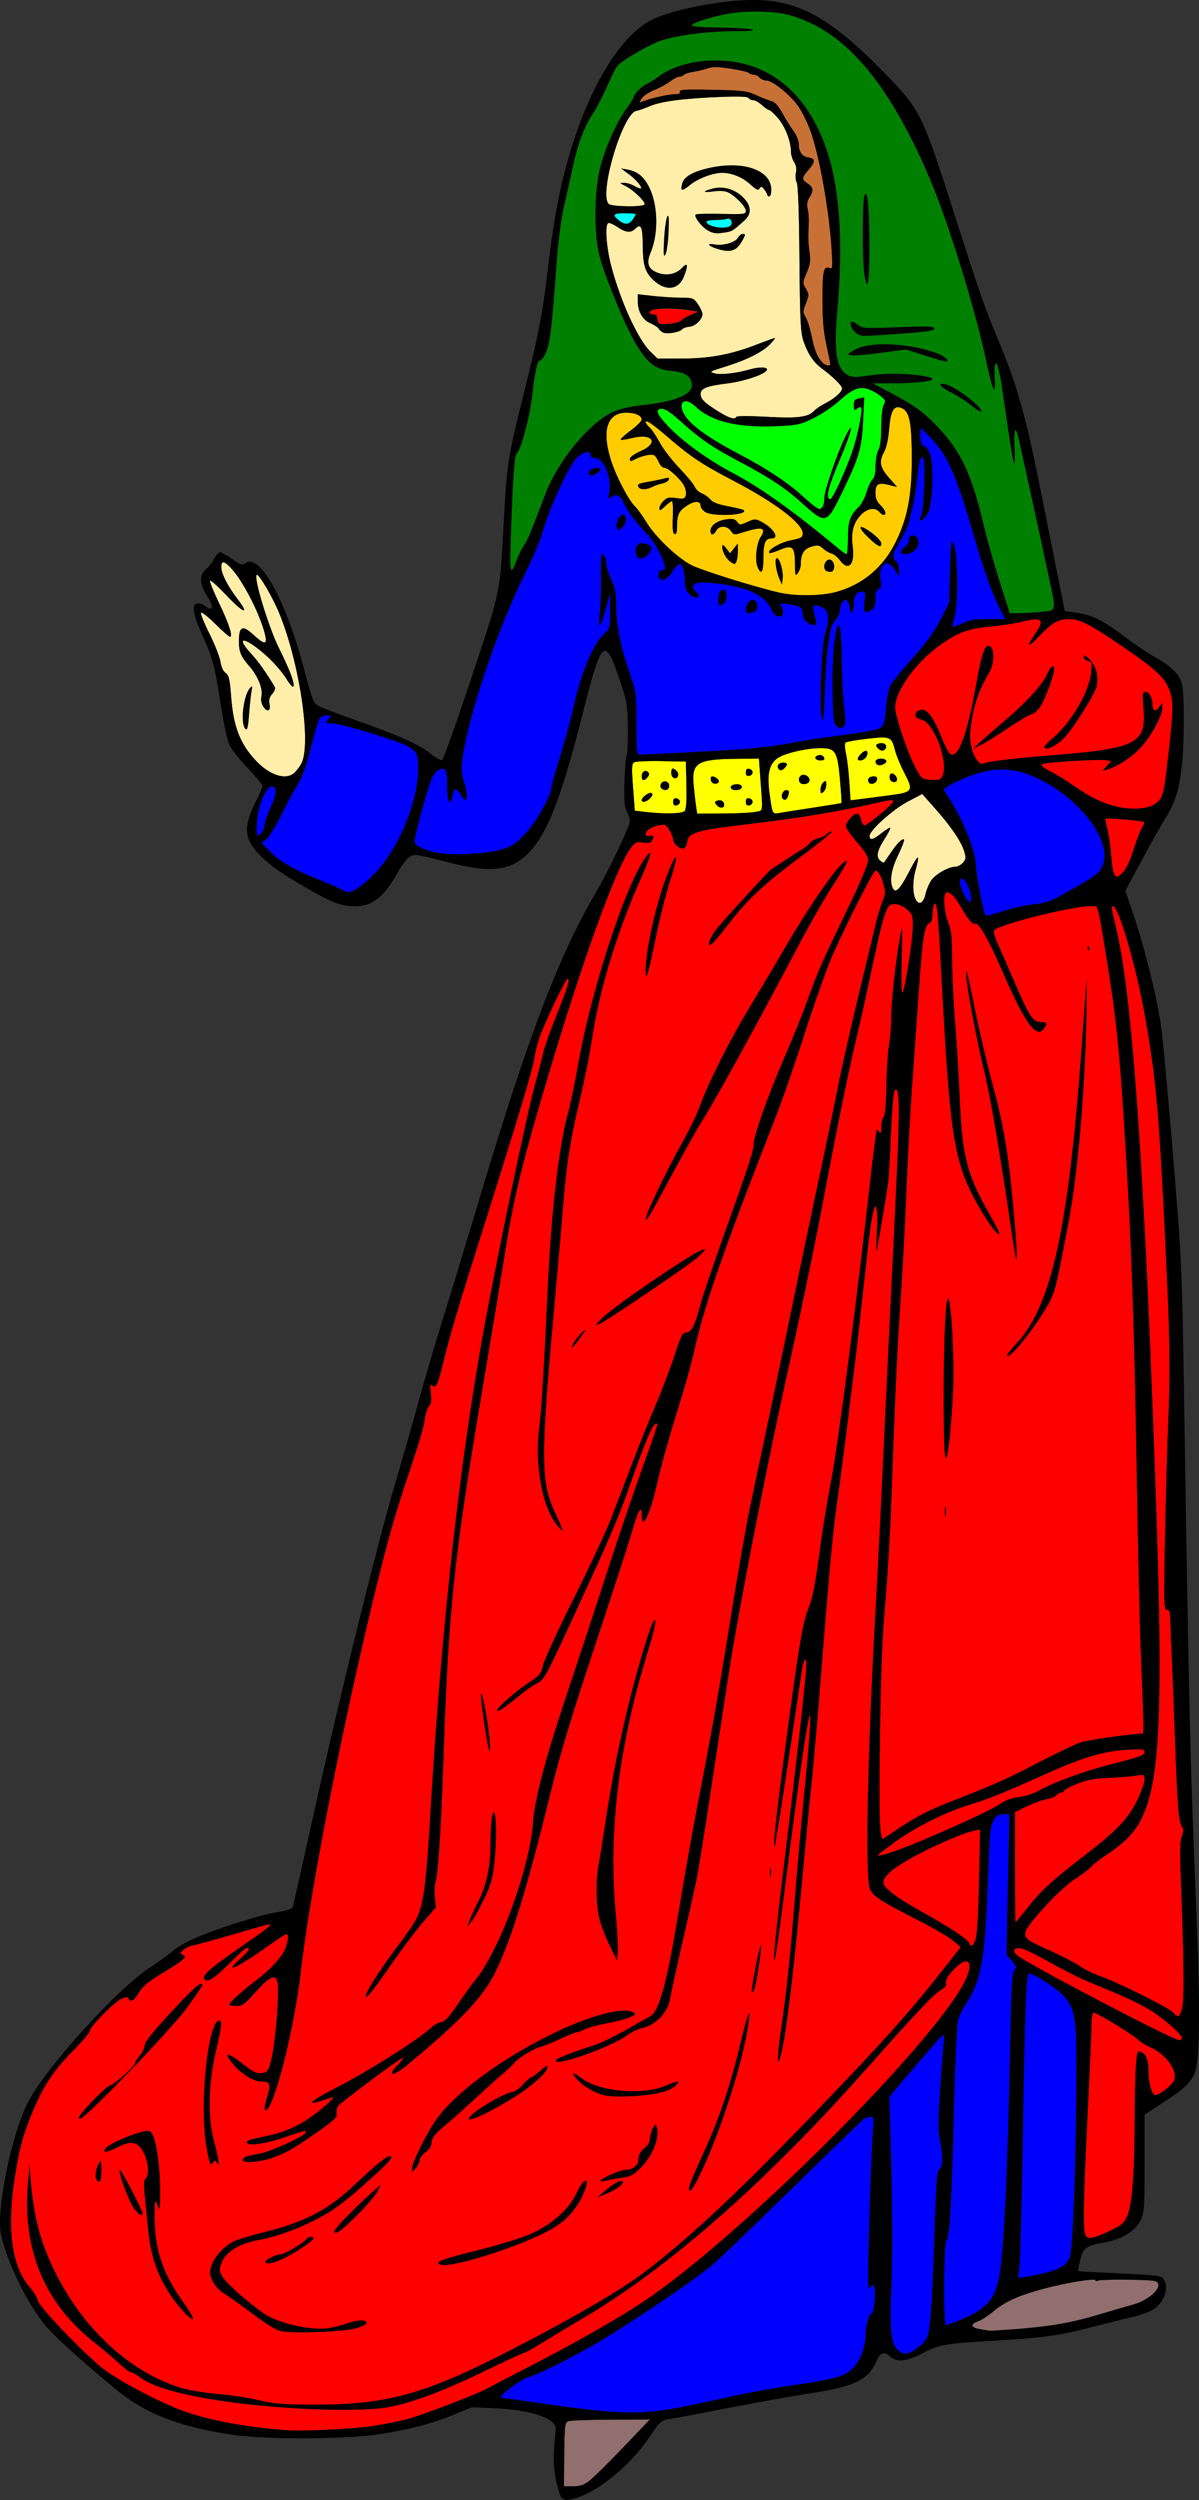
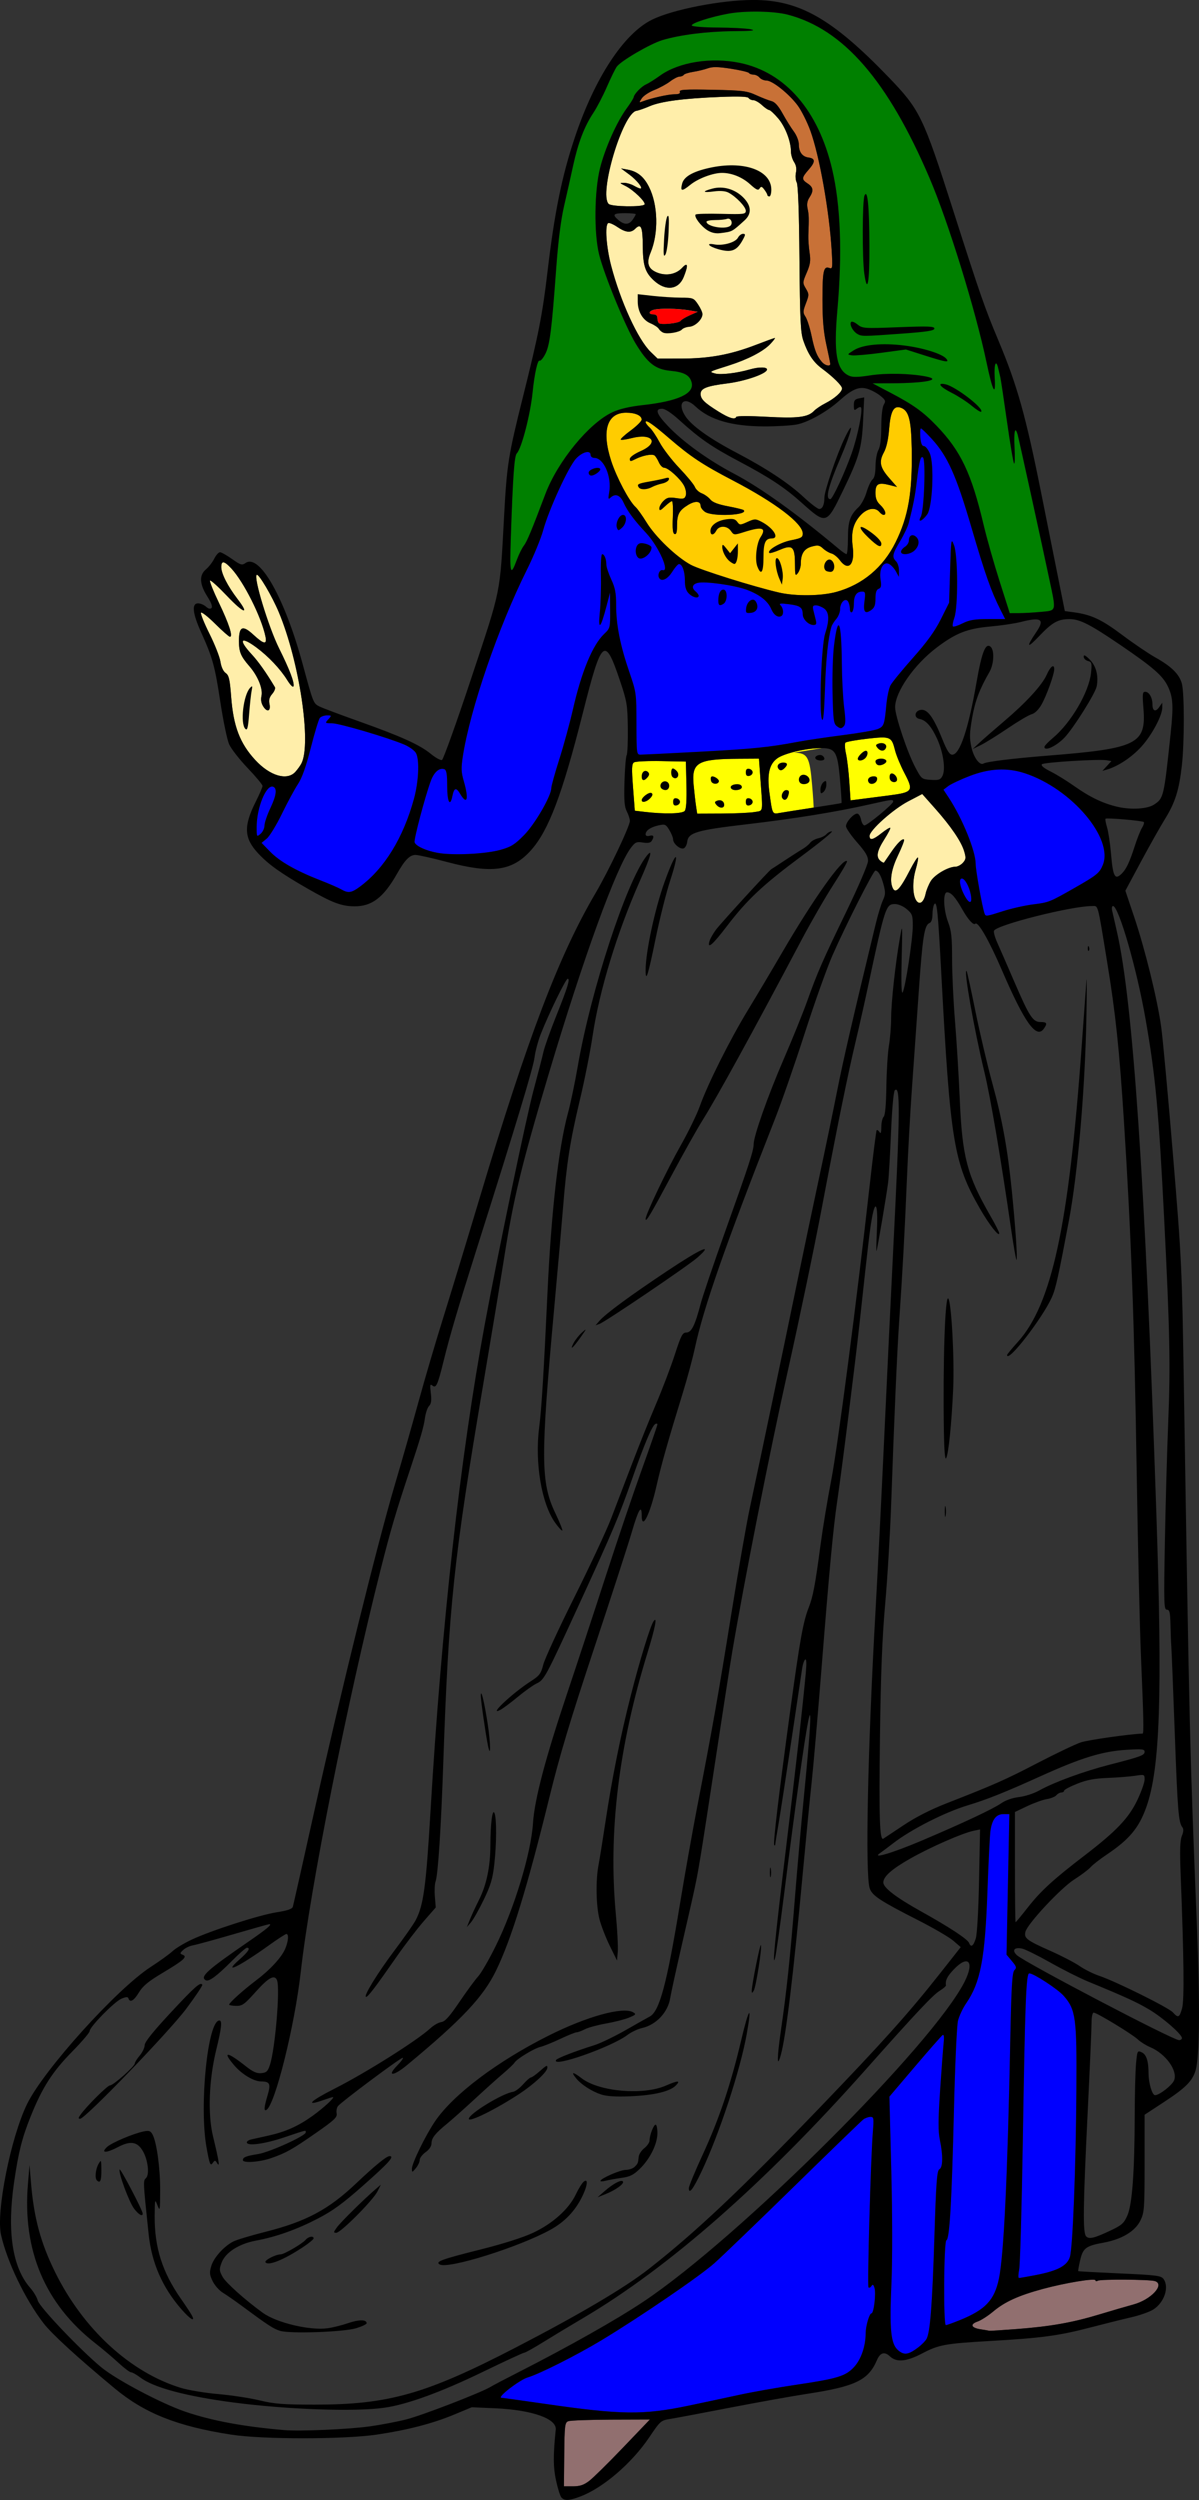
<svg xmlns="http://www.w3.org/2000/svg" version="1.1" viewBox="0 0 813.77 1695.9">
  <rect x="0" y="0" width="813.77" height="1695.9" fill="#333333" stroke="none" />
  <g stroke-width="1.333">
    <path transform="translate(-285.82 -141.36)" d="m1049.6 1687.8c-9.014-0.059-17.804 0.165-18.697 0.717-0.866 0.535-1.576 0.421-1.576-0.254 0-1.662-20.348 1.662-35.813 5.851-16.402 4.443-25.69 8.662-33.537 15.232-3.534 2.959-8.303 6.034-10.598 6.834-5.441 1.897-4.519 4.276 2.053 5.295 2.876 0.446 5.528 0.896 5.894 0.998 0.367 0.103 8.558-0.417 18.203-1.152 23.31-1.778 37.969-4.363 56.465-9.955 8.433-2.55 18.781-5.566 22.994-6.703 12.108-3.269 21.694-13.664 14.66-15.896-1.795-0.57-11.034-0.908-20.049-0.967zm-322.7 94.865-26.453 0.094c-14.549 0.052-27.58 0.535-28.957 1.076-2.292 0.9-2.521 2.808-2.723 22.574l-0.221 21.59h6.152c4.649 0 7.337-0.897 10.996-3.668v2e-3c2.663-2.017 13.024-12.218 23.023-22.668l18.182-19z" fill="#916f6f" />
-     <path transform="translate(-285.82 -141.36)" d="m1011.8 561.36c-7.808-0.046-11.819 2.211-20.832 11.725-8.192 8.647-8.833 7.456-1.66-3.088 5.802-8.529 3.193-10.22-10.4-6.738-4.139 1.06-13.564 2.465-20.943 3.121-15.567 1.385-23.356 4.446-36.371 14.295-15.305 11.582-28.169 30.035-28.199 40.453-0.017 5.89 8.336 30.772 13.721 40.869 4.202 7.88 4.36 8.005 10.516 8.402 5.313 0.343 6.486-0.038 7.83-2.551 2.303-4.303 0.732-15.708-3.445-25.016-3.823-8.519-7.679-12.941-11.967-13.721-4.184-0.76-3.469-5.689 0.898-6.193 4.475-0.517 8.493 5.007 14.521 19.963 3.147 7.808 4.843 10.449 6.703 10.449 5.14 0 10.89-17.167 16.488-49.211 3.557-20.359 6.111-26.842 9.477-24.049 2.802 2.326 2.369 11.846-0.787 17.279-6.635 11.423-9.787 19.818-11.732 31.252-1.758 10.333-1.821 13.495-0.402 19.834 1.557 6.956 5.658 12.446 8.148 10.906 2.099-1.297 19.89-3.479 44.018-5.396 60.382-4.799 66.509-7.842 64.545-32.053-0.794-9.791-0.638-11.23 1.225-11.23 2.603 0 4.898 3.981 4.898 8.5 0 4.609 2.071 5.466 4.574 1.893l2.092-2.986v3.297c0 5.502-7.176 18.861-14.334 26.688-6.394 6.992-15.593 13.107-22.998 15.291l-3.332 0.984 3.072-3.33 3.074-3.33-3.074-0.549c-5.327-0.95-42.738 1.341-44.098 2.701-0.843 0.843 1.215 2.562 5.863 4.896 3.939 1.978 11.015 6.33 15.725 9.67 11.007 7.805 20.002 12.108 30.059 14.377 9.07 2.046 19.905 1.364 24.359-1.533 6.616-4.302 6.77-4.953 11.322-47.9 2.033-19.178 1.709-24.864-1.838-32.318-3.441-7.232-10.126-13.052-32.393-28.201-20.453-13.915-27.325-17.409-34.32-17.451zm-122.03 122.87c-2.16 0.26-6.366 1.193-14.549 3.031-22.59 5.075-50.458 9.56-83.178 13.387-33.264 3.89-39.057 5.604-39.764 11.766-0.236 2.06-1.308 4.082-2.383 4.494-2.377 0.912-7.186-3.175-7.193-6.113-3e-3 -1.17-1.161-4.022-2.574-6.34-2.383-3.908-2.916-4.136-7.365-3.133-5.413 1.221-8.721 3.516-8.721 6.051 0 1.056 1.022 1.446 2.666 1.016 2.851-0.746 3.355 0.464 1.447 3.477-0.821 1.297-2.636 1.626-5.977 1.084-4.264-0.692-5.163-0.3-8.088 3.535-9.882 12.956-32.149 74.172-55.842 153.52-18.454 61.803-23.774 83.743-30.225 124.67-2.254 14.3-8.559 52.401-14.012 84.668-20.346 120.41-23.661 151.79-27.322 258.67-1.506 43.964-3.559 75.348-5.219 79.793-0.59 1.58-0.8 6.174-0.467 10.207l0.605 7.334-8.143 9.332c-4.478 5.133-12.735 15.933-18.352 24-14.432 20.728-19.451 27.334-20.771 27.334-2.181 0 7.73-16.164 19.453-31.727 6.466-8.584 12.853-17.71 14.193-20.281 5.341-10.242 7.008-22.494 10.061-73.992 7.497-126.5 20.113-239.74 36.727-329.68 8.907-48.216 28.223-140.88 33.281-159.65 2.963-11 5.968-22.631 6.678-25.848 0.71-3.217 4.558-14.017 8.549-24 7.91-19.785 9.669-25.484 7.871-25.484-1.289 0-12.806 23.628-18.197 37.332-1.875 4.767-3.811 11.967-4.301 16-0.84 6.916-12.107 44.206-39.281 130-12.761 40.29-18.252 58.906-22.615 76.668-3.826 15.576-4.952 18.021-7.373 16.012-1.641-1.362-1.803-0.622-1.123 5.117 0.59 4.983 0.284 7.218-1.188 8.689-1.09 1.09-2.367 4.876-2.84 8.414-0.764 5.719-3.046 13.619-9.756 33.768-10.068 30.232-13.3 41.195-20.297 68.875-22.855 90.418-47.809 216.03-54.162 272.64-4.109 36.611-17.41 90.171-23.297 93.809-1.906 1.178-1.686-1.716 0.754-9.934 2.311-7.783 1.571-9.327-4.494-9.367-4.946-0.033-12.973-4.849-18.137-10.881-8.365-9.773-4.998-9.567 7.703 0.473 5.001 3.953 7.553 5.097 10.695 4.791 3.488-0.34 4.389-1.211 5.83-5.625 3.547-10.865 6.981-51.705 4.82-57.336-1.599-4.167-5.764-1.946-14.361 7.66-7.824 8.742-9.237 9.757-13.449 9.666-2.589-0.056-4.709-0.431-4.711-0.832-7e-3 -1.237 9.585-9.874 18.053-16.258 9.849-7.426 17.581-15.815 20.074-21.783 2.095-5.013 2.458-9.895 0.736-9.895-0.624 0-5.848 3.379-11.607 7.512-20.659 14.823-32.318 20.45-20.113 9.707 5.966-5.252 7.604-7.887 4.9-7.887-0.708 0-5.359 4.098-10.334 9.105-10.147 10.214-15.594 14.205-17.654 12.932-3.958-2.446 0.893-6.801 29.541-26.51 11.962-8.23 15.878-11.527 13.686-11.527-0.48 0-11.466 3.086-24.412 6.857-12.946 3.771-25.306 7.157-27.465 7.524-2.159 0.366-5.103 1.762-6.543 3.103-2.384 2.221-2.417 2.517-0.373 3.301 3.414 1.31 0.825 3.641-13.588 12.242-9.723 5.802-13.448 8.869-16.1 13.26-3.417 5.657-6.085 7.202-7.113 4.117-0.407-1.221-1.528-1.186-4.764 0.154-4.729 1.958-21.594 19.137-21.594 21.994 0 1.009-5.378 7.305-11.951 13.992-13.356 13.587-20.239 24.334-28.047 43.795-5.897 14.699-8.261 24.044-11.258 44.498-4.934 33.666-1.212 58.093 10.967 71.963 2.259 2.573 4.543 6.41 5.074 8.527 1.087 4.333 28.789 33.45 43.006 45.203 10.295 8.51 40.981 24.715 57.307 30.262 17.939 6.095 39.167 10.036 66.902 12.418 10.727 0.921 43.711-0.507 57.99-2.512 7.665-1.076 18.903-3.224 24.973-4.773 10.822-2.762 50.469-18.057 57.037-22.004 1.833-1.102 9.933-5.362 18-9.465 35.017-17.813 67.567-36.177 86.17-48.615 65.042-43.487 195.97-173.9 217.65-216.8 6.907-13.668 2.486-18.67-7.357-8.322-4.487 4.717-5.802 7.398-5.316 10.854 0.07 0.5-1.818 2.115-4.199 3.586-4.686 2.896-16.205 15.154-50.277 53.506-68.458 77.055-133.65 134.32-192 168.68-8.433 4.965-20.511 12.243-26.84 16.174-6.329 3.931-12.091 7.149-12.803 7.149s-13.534 5.93-28.492 13.18c-28.029 13.584-50.942 21.925-66.365 24.156-19.7 2.85-65.536 1.285-102.17-3.486-32.432-4.225-54.681-10.167-63.635-16.996-2.539-1.937-5.347-3.522-6.238-3.522-0.891 0-4.735-2.883-8.541-6.406-3.806-3.523-10.905-9.523-15.777-13.334-34.147-26.711-49.47-62.941-45.697-108.05l1.078-12.879 0.984 12c1.954 23.813 6.557 40.847 16.445 60.863 19.02 38.502 50.944 67.847 85.238 78.352 5.055 1.548 16.453 3.443 25.332 4.211s21.545 2.69 28.145 4.273c10.106 2.424 15.996 2.88 37.332 2.889 50.219 0.02 75.337-7.098 136.25-38.607 43.138-22.314 74.176-40.615 90.416-53.312 31.807-24.87 62.326-53.628 115.39-108.73 43.02-44.673 61.147-64.874 82.389-91.814l14.094-17.875-5.004-4.328c-2.753-2.38-13.524-8.659-23.936-13.955-25.8-13.124-31.092-16.601-32.824-21.57-3.157-9.056-1.385-94.423 3.898-187.73 1.433-25.3 4.13-78.999 5.994-119.33 1.864-40.333 4.548-96.435 5.965-124.67 4.802-95.68 4.987-113.48 1.141-109.64-0.824 0.824-1.887 12.742-2.545 28.525-0.621 14.911-1.496 30.113-1.941 33.779-0.954 7.847-7.192 44.73-7.893 46.666-0.265 0.733-0.144-5.717 0.268-14.334 0.836-17.49-1.052-21.415-3.51-7.299-1.413 8.112-2.336 15.988-8.162 69.633-2.986 27.499-12.289 101.6-15.316 122-2.658 17.908-5.221 45.228-10.633 113.33-2.593 32.633-5.61 67.432-6.705 77.332s-3.82 37.8-6.057 62c-6.326 68.449-11.356 110.04-14.836 122.67-2.727 9.9-2.675 2.126 0.113-16.994 3.813-26.151 6.221-49.02 9.447-89.674 1.513-19.067 4.203-49.365 5.977-67.332 9.546-96.71 3.18-65.61-13.369 65.332-2.642 20.9-5.344 40.101-6.008 42.668-2.235 8.645-0.035-13.55 7.4-74.668 6.682-54.922 11.13-94.303 13.387-118.51 0.589-6.316 0.45-9.551-0.389-9.033-0.718 0.444-1.645 3.072-2.061 5.84-0.415 2.768-3.798 25.411-7.518 50.316-3.72 24.905-7.659 50.405-8.754 56.666-1.095 6.261-1.994 11.933-1.996 12.606-3e-3 0.672-0.323 0.905-0.713 0.516-0.895-0.895 3.111-34.58 10.832-91.07 6.579-48.133 8.792-60.484 12.543-70 2.949-7.481 4.396-15.137 8.031-42.492 1.498-11.271 4.794-31.208 7.326-44.305 4.439-22.954 17.338-121.82 25.988-199.19 2.295-20.523 4.463-37.605 4.818-37.961 0.356-0.356 1.206 0.236 1.889 1.314 0.885 1.399 1.245 0.415 1.26-3.438 0.011-2.97 0.726-6.105 1.586-6.965 1.022-1.022 1.657-8.156 1.836-20.6 0.151-10.47 0.936-22.936 1.744-27.703 0.808-4.767 1.479-13.169 1.494-18.674 0.029-10.721 2.846-36.589 5.881-53.992 1.84-10.551 1.854-10.399 1.252 14-0.388 15.753-0.154 23.943 0.65 22.666 1.835-2.916 6.91-36.184 6.91-45.301 0-7.067-0.382-8.116-4.102-11.246-2.348-1.976-5.756-3.453-7.967-3.453-6.214 0-6.756 1.67-18.479 56.668-2.188 10.267-5.833 26.449-8.1 35.963-5.457 22.906-12.571 57.876-23.336 114.7-4.862 25.667-15.138 74.867-22.836 109.33-12.266 54.919-29.482 141.9-37.736 190.67-1.49 8.8-6.335 40.001-10.77 69.334-4.434 29.333-9.257 60.532-10.717 69.332-2.812 16.952-2.913 17.432-13.156 62-3.624 15.767-6.979 31.158-7.457 34.203-1.5 9.557-9.539 18.113-19.023 20.244-2.959 0.665-7.434 2.773-9.943 4.688-10.794 8.233-51.96 22.661-48.449 16.98 0.77-1.246 12.949-5.943 26.07-10.055 4.033-1.264 13.634-5.897 21.334-10.295 7.7-4.398 14.9-8.453 16-9.01 6.688-3.384 11.645-21.709 20.582-76.088 3.314-20.167 8.7-50.467 11.969-67.334 10.19-52.586 13.927-73.717 22.822-129.04 4.743-29.497 10.423-62.032 12.623-72.299 7.004-32.688 23.927-113.37 32.023-152.67 4.306-20.9 11.117-53.3 15.135-72 4.018-18.7 9.501-45.099 12.182-58.666 4.132-20.909 10.767-49.621 26.191-113.33 1.509-6.233 3.687-13.358 4.84-15.834 1.772-3.805 1.843-5.447 0.461-10.615-1.661-6.211-3.611-9.551-5.576-9.551-1.347 0-19.896 36.626-29.037 57.334-3.723 8.433-12.18 32.142-18.795 52.688-6.615 20.545-15.676 46.645-20.137 58-34.093 86.791-48.548 128.12-54.553 155.98-1.502 6.967-5.136 20.467-8.076 30-9.98 32.362-14.704 49.045-17.92 63.291-4.416 19.561-10.068 30.814-10.068 20.043 0-7.675-2.268-3.893-6.598 11-2.398 8.25-13.928 43.8-25.623 79-16.456 49.531-23.373 72.591-30.596 102-14.906 60.692-25.679 95.629-36.047 116.89-8.736 17.918-23.236 33.287-60.555 64.184-9.095 7.53-13.865 7.715-6.582 0.256 2.864-2.933 4.573-5.332 3.795-5.332-1.604 0-41.666 29.889-43.943 32.785-0.815 1.036-1.217 3.264-0.895 4.951 0.502 2.625-1.505 4.523-13.918 13.16-16.439 11.439-20.472 13.698-30.797 17.25-7.702 2.65-18.908 3.4-18.908 1.266 0-1.969 2.054-2.789 10.314-4.109 7.891-1.262 32.352-12.373 32.352-14.695 0-1.668 1.136-1.929-14.666 3.393-13.344 4.494-25.334 6.082-25.334 3.357 0-0.72 1.35-1.609 3-1.977 1.65-0.368 6.901-1.536 11.668-2.596 11.66-2.593 20.215-6.416 29.91-13.365 7.52-5.391 15.5-12.754 13.822-12.754-0.402 0-3.283 0.9-6.4 2-12.827 4.526-9.183 0.742 7.334-7.617 21.511-10.886 56.262-32.766 65.334-41.137 2.2-2.03 5.499-3.891 7.332-4.135 2.526-0.337 5.513-3.657 12.334-13.715 4.95-7.298 10.682-15.099 12.738-17.334 2.056-2.235 7.434-11.562 11.951-20.728 12.611-25.594 23.926-62.945 25.207-83.207 1.001-15.834 8.336-43.712 23.008-87.461 7.255-21.633 19.309-58.232 26.787-81.332 7.479-23.1 18.332-55.148 24.119-71.217 5.787-16.069 10.523-29.754 10.523-30.412 0-0.658-0.667-0.783-1.482-0.279-2.215 1.369-7.348 13.508-15.357 36.324-9.474 26.987-12.979 35.299-35.945 85.244-23.284 50.636-23.988 51.947-29.252 54.445-2.272 1.078-7.994 5.154-12.715 9.057-4.721 3.903-9.992 7.84-11.715 8.75-9.046 4.779 8.024-11.296 20.51-19.314 5.951-3.822 6.918-5.11 8.523-11.375 0.996-3.886 10.469-24.414 21.053-45.617 10.584-21.203 21.816-45.238 24.961-53.412 3.144-8.174 9.485-24.761 14.09-36.861 4.605-12.1 11.955-30.399 16.332-40.666 4.377-10.267 10.141-25.409 12.811-33.648 4.261-13.155 5.217-14.984 7.836-15 3.473-0.022 5.884-4.85 9.664-19.352 1.338-5.133 8.869-27.334 16.734-49.334 16.136-45.134 19.261-54.701 19.275-59.023 0.019-5.627 9.633-32.848 20.359-57.643 5.869-13.567 12.969-31.084 15.779-38.928 7.32-20.432 10.398-27.474 26.758-61.24 8.257-17.042 14.666-31.961 14.732-34.289 0.091-3.196-1.573-6.048-7.416-12.703-4.144-4.72-7.535-9.652-7.535-10.959 0-2.848 5.066-8.547 7.598-8.547 0.991 0 2.162 1.8 2.602 4s1.495 4 2.344 4c1.977 0 19.457-14.465 19.457-16.102 0-0.852-0.114-1.264-2.273-1.004zm147.7 12.375c-0.741 0.015-1.204 0.066-1.301 0.162-0.303 0.303 0.178 2.982 1.068 5.953 0.89 2.971 2.088 10.975 2.662 17.785 1.329 15.756 2.65 18.135 7.416 13.369 2.997-2.997 5.243-7.781 8.701-18.539 1.65-5.133 3.878-10.736 4.953-12.449s1.615-3.455 1.201-3.869c-0.804-0.804-19.518-2.515-24.701-2.412zm-108.85 50.062c-2.88 0-2.434 11.913 0.762 20.32 2.188 5.757 2.666 10.243 2.666 25.035 3.6e-4 9.912 0.893 28.812 1.984 42 1.091 13.188 2.55 37.179 3.242 53.312 1.665 38.826 4.943 51.299 20.66 78.633 3.363 5.849 6.115 11.236 6.115 11.971 0 2.901-6.884-5.861-13.053-16.615-17.868-31.149-20.187-45.261-26.289-159.99-2.235-42.016-2.988-49.345-4.785-46.508-0.641 1.013-1.176 4.11-1.188 6.883-0.012 3.127-0.743 5.32-1.926 5.773-3.587 1.376-4.777 8.985-7.457 47.734-1.476 21.33-3.551 50.783-4.615 65.449-1.064 14.667-2.582 42.267-3.373 61.334-1.462 35.227-2.945 62.4-5.24 96-1.388 20.314-3.381 65.803-5.402 123.33-0.709 20.167-2.539 50.767-4.066 68-2.033 22.933-2.983 46.912-3.543 89.443-0.738 55.99-0.232 71.435 2.289 69.877 0.649-0.401 6.807-4.49 13.684-9.088 8.178-5.467 18.233-10.602 29.066-14.84 33.045-12.926 39.61-15.83 61.898-27.392 12.467-6.467 25.665-12.762 29.332-13.99 4.931-1.651 32.742-5.614 42-5.984 0.868-0.035 0.641-10.52-1.147-52.693-0.808-19.067-2.1-74.565-2.869-123.33-1.647-104.38-3.742-162.08-8.719-240-3.084-48.288-5.645-72.519-11.346-107.32-6.736-41.13-5.884-38.01-10.394-38.01-14.018 0-64.913 12.856-66.418 16.777-0.358 0.932 0.656 4.588 2.254 8.125 1.598 3.537 6.75 15.345 11.449 26.24 10.349 23.992 12.652 27.523 17.947 27.523 4.358 0 4.78 0.966 2.055 4.693-5.007 6.847-13.074-4.48-28.219-39.619-8.821-20.467-16.367-33.627-18.201-31.74-1.218 1.253-4.922-2.878-8.895-9.916-4.568-8.095-7.555-11.418-10.26-11.418zm112.64 9.334c-0.694 0-0.967 1.35-0.606 3 0.362 1.65 1.845 8.176 3.295 14.502 10.829 47.233 19.168 169.88 26.682 392.5 4.254 126.02 2.603 175.02-6.781 201.33-5.033 14.113-11.592 21.925-27.135 32.324-4.4 2.944-9.2 6.702-10.666 8.352-1.467 1.65-6.457 5.402-11.09 8.338-9.078 5.754-31.674 29.936-33.109 35.434-1.136 4.35 0.815 5.854 16.744 12.906 7.633 3.38 16.634 8.047 20 10.371 3.366 2.324 9.422 5.335 13.455 6.689 11.123 3.735 46.99 21.537 49.873 24.754 3.586 4.001 4.482 3.593 6.244-2.834 1.535-5.599 1.23-33.809-0.977-90.586-0.646-16.614-0.436-23.29 0.826-26.336 1.127-2.721 1.254-4.636 0.379-5.746-2.657-3.373-3.256-10.709-5.195-63.633-1.089-29.717-2.141-56.132-2.338-58.699-0.197-2.567-0.461-9.317-0.586-15-0.19-8.625-0.592-10.332-2.43-10.332-2.021 0-2.133-3.81-1.359-46.334 0.463-25.483 1.481-61.933 2.262-81 1.563-38.19 1.097-61.531-2.764-138-3.732-73.925-5.873-96.791-12.705-135.78-5.939-33.89-18.167-76.223-22.02-76.223zm17.701 572.03c-1.856-0.03-4.589 0.1-8.58 0.35-16.511 1.032-30.596 5.368-58.5 18.004-23.701 10.733-36.217 15.733-49.166 19.641-15.677 4.73-38.542 16.359-50.73 25.803-3.436 2.662-7.377 5.613-8.758 6.559-6.452 4.415 8.715-0.118 28.4-8.49 28.495-12.118 48.101-21.334 53.881-25.326 2.93-2.024 7.595-3.636 12-4.144 4.061-0.469 10.116-2.457 13.873-4.555 9.877-5.516 29.975-12.875 47.334-17.334 21.462-5.513 24-6.447 24-8.834 0-1.129-0.66-1.623-3.754-1.672zm2.154 17.41c-0.931-0.051-2.404 0.168-4.734 0.529-3.483 0.541-11.84 1.205-18.57 1.475-9.277 0.372-14.357 1.339-21 3.998-4.82 1.929-8.762 4.046-8.762 4.701 0 0.655-0.828 1.191-1.838 1.191-1.01 0-2.521 0.824-3.357 1.832-0.837 1.008-3.762 2.201-6.498 2.648-2.736 0.448-8.723 2.596-13.307 4.775l-8.334 3.963v37.391c0 20.564 0.198 37.391 0.439 37.391 0.241 0 3.967-4.506 8.279-10.012 8.801-11.236 17.247-18.961 38.615-35.326 21.51-16.474 29.974-25.375 35.783-37.625 2.685-5.662 4.883-11.89 4.883-13.84 0-2.174-0.048-3.007-1.6-3.092zm-110.08 36.945-4.494 0.945c-7.597 1.599-29.153 11.055-42.758 18.756-12.637 7.153-18.402 12.25-18.402 16.27 0 3.564 8.54 10.12 25.441 19.533 19.574 10.902 31.777 18.924 32.785 21.551 1.245 3.245 2.92 2.096 4.525-3.105 0.909-2.945 1.822-19.167 2.223-39.475zm25.975 80.545c-3.232 0.027-3.907 2.041-0.986 4.762 5.31 4.947 105.92 57.643 110.05 57.643 1.083 0 1.971-0.636 1.971-1.41 0-2.567-12.935-13.839-22.205-19.352-8.49-5.048-16.238-8.593-41.795-19.117-5.5-2.265-16.873-7.998-25.273-12.74-8.4-4.742-17.011-9.005-19.133-9.471-1.005-0.221-1.887-0.321-2.633-0.314zm51.141 43.736c-0.842 0-1.44 2.894-1.445 7-0.01 3.85-1.196 31.3-2.648 61-3.131 64.051-3.343 81.468-1.014 83.797 2.065 2.065 5.47 1.24 16.594-4.016 7.599-3.59 9.049-4.882 11.375-10.141 3.276-7.405 4.892-29.32 4.988-67.641 0.037-14.667 0.445-30.666 0.906-35.555 0.816-8.637 0.926-8.848 3.855-7.514 3.174 1.446 4.614 5.88 4.627 14.236 0.011 6.653 2.443 14.832 4.412 14.832 2.996 0 11.705-6.818 12.975-10.158 2.498-6.569-5.863-18.065-16.305-22.42-2.7-1.126-6.471-3.496-8.381-5.266-4.026-3.731-27.813-18.156-29.94-18.156z" fill="#f00" />
    <path transform="translate(-285.82 -141.36)" d="m910.86 432c-0.482 0-0.661 2.7-0.398 6 0.329 4.134 1.08 6 2.412 6 1.064 0 2.877 2.25 4.033 5 3.102 7.381 1.799 36.531-1.852 41.42-3.516 4.709-6.625 5.735-4.244 1.4 2.19-3.986 3.453-38.092 1.484-40.061-1.602-1.602-2.658 2.469-4.301 16.59-1.043 8.964-2.416 16.028-5.377 27.652-0.654 2.568-3.311 8.192-5.902 12.496-5.231 8.686-5.641 10.762-2.711 13.691 1.1 1.1 1.975 3.907 1.945 6.238l-0.053 4.238-1.971-3.633c-1.084-1.998-3.14-4.257-4.568-5.021-3.977-2.128-7.041 3.309-5.896 10.465 0.699 4.368 0.436 5.648-1.291 6.311-1.539 0.591-2.166 2.506-2.166 6.613 0 4.415-0.682 6.258-2.885 7.801-4.253 2.979-5.525 1.292-4.553-6.039 0.759-5.725 0.572-6.496-1.584-6.496-3.771 0-5.646 2.721-5.646 8.189 0 2.743-0.599 5.357-1.332 5.811-0.74 0.457-1.342-0.545-1.353-2.254-0.011-1.693-0.566-3.939-1.232-4.992-1.807-2.856-5.414 0.612-5.414 5.205 0 1.998-1.182 4.996-2.627 6.662-1.445 1.666-2.912 4.009-3.26 5.205-2.262 7.785-3.666 21.263-4.385 42.084-0.584 16.924-1.187 22.961-2.064 20.666-2.026-5.3-0.357-50.115 2.156-57.908 3.056-9.476 2.816-14.735-0.785-17.258-1.63-1.142-4.099-2.076-5.488-2.076-2.024 0-2.362 0.662-1.703 3.334 0.452 1.833 1.192 4.833 1.645 6.666 0.646 2.619 0.311 3.334-1.562 3.334-3.337 0-7.255-3.88-7.279-7.207-0.034-4.674-1.719-5.915-9.338-6.873-6.038-0.759-7.019-0.611-5.643 0.848 1.946 2.061 2.2 6.079 0.453 7.158-2.187 1.352-5.18-0.713-6.838-4.717-2.225-5.371-7.846-9.813-16.52-13.059-8.358-3.127-28.422-5.956-33.396-4.707-3.785 0.95-4.355 3.407-1.365 5.889 1.1 0.913 2 2.187 2 2.83 0 2.111-3.946 1.226-6.668-1.496-1.888-1.888-2.666-4.444-2.666-8.754 0-6.258-1.787-11.246-4.029-11.246-0.698 0-2.785 2.401-4.637 5.334-3.377 5.35-7.724 7.048-9.068 3.545-0.814-2.122 0.867-5.255 2.551-4.754 5.237 1.558-2.519-15.962-11.166-25.225-8.186-8.769-12.624-14.751-15.252-20.557-2.363-5.221-5.672-6.455-8.961-3.344-1.451 1.372-1.598 0.756-0.842-3.492 1.897-10.655-3.596-23.508-10.047-23.508-1.401 0-2.549-0.9-2.549-2 0-3.527-5.529-2.166-9.842 2.424-5.112 5.44-18.482 34.522-22.324 48.561-1.558 5.692-6.573 17.849-11.145 27.016-19.294 38.687-38.455 94.465-43.393 126.31-1.246 8.04-1.146 10.854 0.604 16.873 3.547 12.2 2.324 16.734-2.369 8.789-2.757-4.668-4.199-4.309-5.326 1.328-1.571 7.856-3.539 4.142-3.539-6.68 0-8.027-0.473-10.89-1.895-11.436-3.3-1.266-6.956 1.825-9.162 7.748-3.9 10.47-11.742 40.126-11.072 41.871 1.002 2.611 7.862 5.717 15.734 7.125 10.22 1.828 32.348 0.776 42.404-2.018 7.348-2.041 9.797-3.563 16.189-10.057 7.446-7.564 18.469-26.632 18.469-31.949 0-1.346 2.443-10.126 5.43-19.512 2.987-9.386 7.142-24.583 9.234-33.771 5.82-25.563 13.353-43.747 21.211-51.209 4.033-3.829 4.123-4.185 4.051-16l-0.074-12.084-2.537 9.686c-3.91 14.924-5.652 16.374-4.381 3.647 0.586-5.867 0.907-17.117 0.713-25-0.196-7.96 0.185-14.332 0.857-14.332 1.508 0 2.825 3.294 2.842 7.107 7e-3 1.59 1.508 6.101 3.334 10.023 2.661 5.716 3.32 9.238 3.32 17.725 0 13.161 2.75 27.014 8.963 45.145 4.704 13.729 4.796 14.407 4.822 35 0.026 20.342 0.114 21 2.787 20.99 1.518-5e-3 19.261-0.888 39.428-1.959 36.8-1.955 47.555-3.035 67.332-6.766 5.867-1.107 19.719-3.162 30.783-4.568 11.064-1.407 21.729-3.292 23.699-4.189 3.941-1.796 4.314-2.896 5.59-16.508 0.481-5.133 1.722-10.971 2.756-12.973 1.034-2.002 7.889-10.403 15.234-18.668 9.604-10.806 14.934-18.181 18.977-26.254l5.621-11.227 0.67-22.105c0.651-21.48 0.727-21.956 2.67-16.773 2.663 7.102 2.805 41.723 0.201 49.088-0.99 2.799-1.435 5.454-0.99 5.898 0.445 0.445 3.42-0.494 6.611-2.088 4.616-2.305 8.166-2.898 17.348-2.898h11.543l-3.211-6.336c-6.294-12.42-10.416-24.092-19.629-55.588-10.381-35.487-16.194-48.503-26.889-60.205-3.622-3.963-6.979-7.205-7.461-7.205zm-403.15 194.67c-1.857 0-4.024 0.782-4.816 1.736-0.792 0.954-3.564 10.09-6.158 20.301-3.25 12.791-5.965 20.442-8.727 24.598-2.205 3.318-7.072 12.333-10.818 20.033-3.746 7.7-8.396 15.307-10.332 16.904l-3.519 2.904 5.906 6.055c6.452 6.617 17.564 12.933 34.094 19.379 5.867 2.288 12.167 5.023 14 6.078 4.829 2.78 6.979 2.472 12.801-1.83 16.555-12.232 29.359-33.032 36.613-59.475 3.22-11.738 3.887-26.521 1.404-31.104-0.92-1.698-4.464-4.284-7.875-5.746-10.994-4.712-44.191-14.5-49.182-14.5-4.757 0-4.799-0.046-2.428-2.666 2.353-2.6 2.329-2.668-0.963-2.668zm457.82 36.699c-6.896 0.026-13.999 1.486-21.52 4.387-6.233 2.405-12.803 5.486-14.598 6.848l-3.262 2.475 3.465 5.238c9.283 14.028 18.395 36.367 18.395 45.104 0 4.257 4.446 29.141 6 33.584 0.768 2.195 0.996 2.166 12.889-1.633 5.623-1.796 14.736-3.825 20.25-4.51 10.531-1.307 11.175-1.566 28.193-11.275 14.888-8.494 16.676-9.942 18.934-15.346 7.549-18.066-21.223-51.949-52.934-62.338-5.212-1.708-10.449-2.554-15.812-2.533zm-495.07 11.564c-4.591 0.05-10.451 15.061-10.451 27.479 0 6.772 0.049 6.856 2.666 4.615 1.467-1.256 2.667-3.799 2.668-5.652 5.6e-4 -1.854 1.828-7.232 4.061-11.951 4.058-8.577 4.638-13.428 1.723-14.387-0.219-0.072-0.44-0.106-0.666-0.104zm468.18 62.404c-2.142 0-1.48 5.088 1.393 10.719 3.483 6.827 5.91 6.973 4.688 0.281-1.005-5.499-4.045-11-6.08-11zm28.166 634.67c-4.879 0-7.655 3.59-8.766 11.334-0.421 2.933-1.344 21.532-2.053 41.332-1.627 45.479-4.694 61.53-14.469 75.738-2.254 3.276-4.738 8.575-5.519 11.775s-2.013 30.42-2.736 60.486c-1.507 62.66-2.953 87.676-5.109 88.394-1.764 0.588-2.139 57.606-0.379 57.606 0.607 0 4.927-1.553 9.6-3.451 17.225-6.999 23.325-13.455 26.391-27.928 3.346-15.798 5.879-68.706 7.742-161.73 0.739-36.916 1.284-46.149 2.814-47.68 1.642-1.642 1.409-2.48-1.732-6.213l-3.631-4.316 0.961-47.672 0.961-47.672h-4.074zm17.586 108c-2.128 0-2.868 19.088-4.369 112.67-0.729 45.467-1.852 85.217-2.494 88.334-0.642 3.117-0.699 5.666-0.129 5.666 0.57 0 5.675-0.886 11.342-1.971 14.951-2.861 21.52-6.38 23.27-12.465 1.928-6.707 4.03-61.266 4.375-113.56 0.32-48.434-0.448-54.094-8.596-63.373-4.004-4.56-20.425-15.293-23.398-15.293zm-58.461 41.736c-0.085-0.015-0.181 0.008-0.285 0.072-0.726 0.449-9.167 10.044-18.758 21.32l-17.438 20.502 1.277 49.852c0.756 29.472 0.806 60.752 0.121 76.518-1.394 32.099-0.47 41.391 4.547 45.715 4.047 3.488 6.905 3.084 13.59-1.924 2.373-1.778 4.947-4.411 5.717-5.85 2.44-4.56 3.878-23.316 5.307-69.238 1.15-36.971 1.725-44.819 3.357-45.732 2.427-1.358 2.578-9.209 0.381-19.846-1.244-6.022-1.22-13.312 0.113-33.414 0.938-14.141 2.021-28.638 2.406-32.215 0.388-3.606 0.262-5.651-0.336-5.76zm-49.4 55.639c-1.389 0.023-3.55 0.821-4.801 1.772-1.251 0.95-22.25 21.269-46.666 45.152s-48.893 47.434-54.393 52.336c-9.864 8.791-50.698 36.651-76.666 52.307-16.624 10.022-41.976 22.797-49.965 25.178-5.689 1.695-21.205 13.687-17.881 13.82 0.819 0.033 14.2 1.896 29.736 4.139 51.707 7.464 66.46 7.639 97.441 1.156 9.9-2.072 25.2-5.336 34-7.254 8.8-1.918 25.9-4.952 38-6.742 29.227-4.324 34.531-5.955 40.359-12.406 4.619-5.113 7.631-13.998 7.648-22.564 0.011-4.952 2.528-13.602 3.959-13.602 1.605 0 3.198-13.666 2.023-17.365-0.721-2.273-1.214-2.555-2.062-1.182-0.613 0.992-1.506 1.412-1.984 0.934-0.909-0.909 1.513-87.443 2.949-105.39 0.764-9.553 0.636-10.33-1.699-10.291z" fill="#00f" />
    <path transform="translate(-285.82 -141.36)" d="m853.53 542.89c17.798-4.935 31.739-16.629 40.158-33.684 8.643-17.508 11.442-33.761 10.925-63.432-0.35-20.087-2.013-26.106-7.713-27.915-4.541-1.441-6.671 2.599-7.61 14.439-0.569 7.176-1.819 12.76-3.574 15.974-3.491 6.392-2.66 10.273 3.759 17.566l5.166 5.869-5.288-1.342c-7.433-1.887-9.349-0.788-9.349 5.359 0 3.762 0.895 5.984 3.333 8.274 3.285 3.086 4.447 6.667 2.163 6.667-0.644 0-1.917-0.9-2.83-2-2.962-3.569-8.69-2.418-13.129 2.638-4.806 5.473-6.175 11.384-4.935 21.304 1.492 11.94-3.047 16.523-8.739 8.824-1.586-2.145-4.166-4.222-5.733-4.615-1.567-0.393-4.129-1.907-5.691-3.362-2.425-2.259-3.554-2.45-7.704-1.305-5.172 1.428-7.402 4.947-7.402 11.681 0 2.012-0.881 4.823-1.958 6.247-1.786 2.361-1.961 1.812-2-6.249-0.056-11.674-1.711-13.179-10.37-9.431-3.474 1.504-6.622 2.428-6.995 2.054-1.775-1.781 7.378-7.128 14.651-8.559 6.949-1.367 8.005-1.971 8.005-4.578 0-6.847-18.619-20.995-47.333-35.966-20.628-10.755-28.783-16.152-43.286-28.643-11.281-9.716-16.048-12.973-16.048-10.961 0 0.645 1.228 2.285 2.728 3.643s4.572 5.928 6.825 10.154c2.253 4.227 8.273 12.059 13.378 17.404 5.105 5.345 9.823 11.08 10.485 12.743 0.662 1.663 2.774 3.621 4.694 4.351 1.92 0.73 4.513 2.59 5.763 4.132 1.579 1.95 5.268 3.372 12.103 4.664 5.408 1.022 10.158 2.185 10.556 2.583 3.51 3.51-21.314 4.617-26.236 1.17-1.63-1.142-2.963-2.96-2.963-4.042 0-3.361-3.727-3.602-8.65-0.56-5.977 3.694-7.35 6.316-7.35 14.034 0 4.374-0.491 6.031-1.667 5.629-1.205-0.412-1.534-3.581-1.186-11.444 0.264-5.981-3e-3 -10.875-0.594-10.875-0.591 0-2.757 1.612-4.814 3.583-2.982 2.857-3.74 3.127-3.74 1.333 0-1.237 1.259-3.509 2.798-5.048 2.323-2.323 3.777-2.652 8.556-1.935 5.001 0.75 5.869 0.513 6.604-1.802 0.465-1.466-0.054-4.406-1.155-6.534-2.419-4.677-10.798-12.265-13.545-12.265-1.09 0-2.707-1.65-3.593-3.667-0.886-2.017-2.223-4.116-2.971-4.664-1.678-1.23-8.122 0.019-13.027 2.526-3.223 1.647-3.667 1.625-3.667-0.177 0-1.204 3.028-3.39 7.333-5.294 12.892-5.702 8.053-12.454-6.291-8.778-3.593 0.921-6.845 1.363-7.225 0.983-0.38-0.38 2.655-3.164 6.745-6.186 4.09-3.022 7.437-6.354 7.437-7.405 0-2.747-4.329-4.671-10.505-4.671-13.046 0-16.845 12.242-10.167 32.768 3.646 11.208 12.216 27.402 16.529 31.232 1.239 1.1 4.596 5.803 7.46 10.451 6.124 9.937 20.157 23.387 29.98 28.733 6.378 3.471 42.535 14.826 60.037 18.854 11.173 2.571 28.634 2.356 38.859-0.48z" fill="#fc0" />
-     <path transform="translate(-285.82 -141.36)" d="m861.33 506.6c0-11.527 1.444-15.783 7.169-21.131 1.883-1.759 4.333-6.33 5.447-10.159 1.113-3.829 2.93-7.713 4.037-8.633 1.347-1.118 2.029-4.156 2.061-9.174 0.026-4.127 0.905-9.003 1.953-10.837 1.263-2.209 1.921-7.499 1.953-15.685 0.029-7.448 0.709-13.44 1.714-15.093 1.469-2.417 1.193-3.128-2.333-6.003-2.2-1.794-6.153-3.918-8.784-4.72-5.7-1.738-10.337 0.209-19.036 7.995-8.491 7.599-21.225 14.726-28.919 16.186-3.827 0.726-13.627 1.311-21.777 1.3-22.228-0.03-37.335-4.394-47.01-13.582-7.696-7.308-12.757-2.317-6.789 6.695 4.329 6.537 16.465 15.195 34.69 24.748 20.326 10.654 35.285 20.54 45.597 30.133 4.745 4.415 9.479 8.027 10.519 8.027 2.201 0 3.51-2.825 3.51-7.573 0-4.754 8.643-30.015 14.06-41.093 6.712-13.726 4.524-3.845-3.08 13.908-8.464 19.764-10.518 28.092-6.927 28.092 1.477 0 9.911-18.129 14.482-31.128 4.102-11.666 7.739-29.708 6.283-31.165-0.414-0.414-1.668 5e-3 -2.785 0.933-1.744 1.448-2.032 1.118-2.032-2.321 0-3.27 0.646-4.131 3.51-4.679l3.51-0.671-0.724 15.516c-0.875 18.762-2.672 25.035-13.674 47.741-11.236 23.19-11.288 23.205-28.267 8.009-11.378-10.184-21.715-17.001-42.234-27.855-18.618-9.848-26.562-15.327-40.382-27.851-5.515-4.998-9.84-7.861-11.874-7.861-5.021 0-3.897 3.421 3.801 11.569 10.215 10.812 27.492 23.283 45.016 32.494 18.074 9.501 42.444 26.986 71.318 51.172 2.2 1.843 4.45 3.369 5 3.391 0.55 0.022 1-4.789 1-10.692z" fill="#0f0" />
-     <path transform="translate(-285.82 -141.36)" d="m885.28 641.65c-2.512-0.061-5.987 0.295-10.936 0.857-7.481 0.851-14.095 2.038-14.695 2.639-0.601 0.601-0.445 3.973 0.344 7.494 0.789 3.522 1.809 12.09 2.266 19.039l0.83 12.635 6.787-0.869c3.734-0.479 12.425-1.601 19.312-2.492 16.236-2.102 16.863-3.009 10.484-15.148-2.641-5.027-5.515-11.972-6.387-15.434-1.619-6.43-2.48-8.586-8.006-8.721zm-41.67 7.209c-0.628-0.003-1.291 0.008-1.994 0.027-9.905 0.275-23.836 3.691-28.285 6.936-5.436 3.965-6.989 10.855-5.273 23.402 2.021 14.777 1.897 14.533 6.955 13.617 2.376-0.43 12.72-2.059 22.986-3.619s18.802-2.962 18.969-3.113c0.167-0.151-0.29-7.137-1.016-15.525-1.618-18.695-2.92-21.681-12.342-21.725zm-42.684 7.139-13.465 0.08c-28.391 0.168-32.322 2.449-30.861 17.908 0.486 5.14 1.226 11.596 1.645 14.346l0.762 5 16.828-0.078c9.256-0.042 19.231-0.511 22.164-1.041 6.045-1.093 5.622 1.349 3.908-22.549l-0.98-13.666zm-69.648 1.623c-7.752-0.039-14.25 0.334-15.15 0.914-1.546 0.997-1.661 3.942-0.666 17l1.203 15.797 6.666 0.789c13.392 1.588 25.601 1.298 27.215-0.646 1.024-1.234 1.413-7.149 1.162-17.666l-0.377-15.811-16.666-0.334c-1.146-0.023-2.279-0.037-3.387-0.043z" fill="#ff0" />
+     <path transform="translate(-285.82 -141.36)" d="m885.28 641.65c-2.512-0.061-5.987 0.295-10.936 0.857-7.481 0.851-14.095 2.038-14.695 2.639-0.601 0.601-0.445 3.973 0.344 7.494 0.789 3.522 1.809 12.09 2.266 19.039l0.83 12.635 6.787-0.869c3.734-0.479 12.425-1.601 19.312-2.492 16.236-2.102 16.863-3.009 10.484-15.148-2.641-5.027-5.515-11.972-6.387-15.434-1.619-6.43-2.48-8.586-8.006-8.721zm-41.67 7.209c-0.628-0.003-1.291 0.008-1.994 0.027-9.905 0.275-23.836 3.691-28.285 6.936-5.436 3.965-6.989 10.855-5.273 23.402 2.021 14.777 1.897 14.533 6.955 13.617 2.376-0.43 12.72-2.059 22.986-3.619c0.167-0.151-0.29-7.137-1.016-15.525-1.618-18.695-2.92-21.681-12.342-21.725zm-42.684 7.139-13.465 0.08c-28.391 0.168-32.322 2.449-30.861 17.908 0.486 5.14 1.226 11.596 1.645 14.346l0.762 5 16.828-0.078c9.256-0.042 19.231-0.511 22.164-1.041 6.045-1.093 5.622 1.349 3.908-22.549l-0.98-13.666zm-69.648 1.623c-7.752-0.039-14.25 0.334-15.15 0.914-1.546 0.997-1.661 3.942-0.666 17l1.203 15.797 6.666 0.789c13.392 1.588 25.601 1.298 27.215-0.646 1.024-1.234 1.413-7.149 1.162-17.666l-0.377-15.811-16.666-0.334c-1.146-0.023-2.279-0.037-3.387-0.043z" fill="#ff0" />
    <path transform="translate(-285.82 -141.36)" d="m782.99 206.89c-2.325 0.031-5.036 0.11-8.152 0.232-24.987 0.985-40.439 3.005-48.068 6.287-3.547 1.526-7.572 2.934-8.945 3.129-9.3 1.321-25.749 56.335-18.895 63.189 1.911 1.911 23.192 2.221 24.346 0.355 1.004-1.624-7.542-9.893-13.012-12.59-4.039-1.992-4.09-2.104-0.936-2.088 1.833 9e-3 4.835 0.876 6.668 1.924 1.833 1.048 3.803 1.925 4.379 1.951 2.301 0.104-2.177-5.61-7.449-9.506l-5.598-4.135 4.668 0.859c6.438 1.186 10.789 4.729 14.285 11.633 6.158 12.16 6.628 31.38 1.092 44.629-2.945 7.049-1.72 10.948 4.219 13.43 6.233 2.604 13.039 1.361 17.215-3.144 3.865-4.171 4.278-1.825 1.082 6.162-3.531 8.824-12.32 9.845-20.354 2.365-5.89-5.484-7.361-10.114-7.453-23.465-0.09-12.988-1.205-15.47-5.17-11.506-2.935 2.935-6.479 2.556-12.156-1.297-2.719-1.845-5.503-3.01-6.186-2.588-2.3 1.422-1.265 16.228 2.014 28.799 6.329 24.269 18.212 50.21 26.82 58.551l4.742 4.594 16.258-0.031c18.999-0.038 33.351-2.701 50.719-9.408 6.494-2.508 12.16-4.561 12.59-4.561 0.43 0-0.981 1.858-3.135 4.127-4.731 4.985-15.31 10.464-27.916 14.459-14.067 4.458-13.768 4.286-9.57 5.49 3.768 1.081 14.815-0.199 23.561-2.728 6.551-1.895 12.36-1.735 11.689 0.32-0.918 2.816-15.046 7.643-26.656 9.107-14.327 1.808-18.357 3.384-18.357 7.18 0 3.488 2.503 5.948 12.195 11.99 7.217 4.499 11.215 5.682 12.027 3.561 0.251-0.655 9.149-0.675 20.445-0.047 21.24 1.181 28.202 0.316 32.328-4.012 1.286-1.349 4.739-3.673 7.672-5.166 6.266-3.189 11.332-7.691 11.332-10.07 0-1.881-6.079-7.888-13.645-13.48-5.788-4.278-9.502-9.847-12.623-18.922-1.889-5.492-2.289-13.922-2.639-55.549-0.265-31.569-0.923-50.029-1.842-51.746-0.786-1.468-1.035-4.458-0.555-6.644 0.581-2.644 0.162-5.059-1.246-7.209-1.165-1.778-2.117-4.944-2.117-7.037 0-6.94-3.875-16.998-8.74-22.682-2.64-3.085-5.38-5.607-6.088-5.607-0.708 0-2.906-1.501-4.883-3.334-1.977-1.833-4.616-3.332-5.863-3.332-1.248 0-2.675-0.659-3.172-1.463-0.465-0.752-3.952-1.071-10.926-0.977zm-345.78 315.97c-0.836 0.133-1.219 1.196-1.219 3.184 0 4.408 4.293 12.855 11.006 21.648 8.587 11.249 4.341 9.96-7.209-2.188-5.832-6.134-10.977-10.779-11.434-10.322-0.456 0.456 2.271 7.275 6.061 15.152 6.789 14.113 9.661 22.99 7.441 22.99-0.623 0-5.125-3.961-10.004-8.803-4.879-4.841-9.218-8.24-9.643-7.553-0.425 0.687 2.183 7.158 5.793 14.379 3.61 7.221 6.954 15.735 7.432 18.92 0.531 3.541 1.9 6.513 3.523 7.65 2.236 1.566 2.829 4.137 3.754 16.299 1.508 19.84 5.933 31.424 16.307 42.678 9.97 10.816 21.612 14.276 27.24 8.096 1.503-1.65 3.363-4.23 4.135-5.732 6.94-13.51-1.399-69.244-15.352-102.6-4.545-10.865-13.617-26.22-14.99-25.371-2.363 1.46 8.012 35.558 15.219 50.018 7.009 14.063 10.522 23.28 9.754 25.584-0.339 1.017-2.151-0.768-4.297-4.234-4.601-7.434-12.8-16.094-20.916-22.094-10.618-7.85-12.469-5.375-3.356 4.488 4.798 5.192 9.809 12.256 15.916 22.438 0.493 0.822-0.313 2.889-1.791 4.594-1.894 2.184-2.454 4.167-1.895 6.713 1.071 4.879-1.4 6.065-4.088 1.963-1.465-2.235-1.89-4.627-1.301-7.311 1.066-4.851-2.496-13.564-8.252-20.188-5.831-6.709-7.055-9.662-7.055-17.016 0-9.978 2.447-11.071 9.738-4.35 7.29 6.72 9.474 7.012 8.225 1.1-2.802-13.257-14.691-36.901-23.129-46-2.719-2.932-4.54-4.301-5.615-4.131zm474.53 157.12-9.541 4.982c-10.208 5.33-26.207 19.629-26.207 23.422 0 3.329 2.283 2.804 8.203-1.885 2.889-2.288 5.516-3.897 5.838-3.574 0.322 0.322-1.49 3.843-4.027 7.826-5.039 7.909-5.78 12.002-2.648 14.602 1.118 0.928 2.221 1.452 2.451 1.164 0.23-0.288 2.264-3.257 4.521-6.6 4.396-6.51 7.978-10.054 9.064-8.967 0.369 0.369-1.446 5.088-4.033 10.486-4.473 9.334-5.808 16.796-3.894 21.781 1.895 4.94 4.909 1.998 11.979-11.695 2.595-5.025 5.014-8.84 5.377-8.477s-0.344 4.112-1.57 8.332c-2.396 8.242-2.055 17.915 0.752 21.297 2.242 2.702 4.862 0.488 6.045-5.107 0.493-2.333 2.055-6.149 3.471-8.48 2.645-4.357 11.882-9.76 16.686-9.76 1.488 0 3.794-1.203 5.123-2.672 2.101-2.322 2.213-3.347 0.857-7.871-1.99-6.641-8.958-16.869-19.852-29.131l-8.594-9.674z" fill="#fea" />
    <path transform="translate(-285.82 -141.36)" d="m747.81 359c0.472-0.751 3.258-2.429 6.191-3.729l5.333-2.363-6-1.021c-7.404-1.26-19.647-1.456-23.667-0.378-3.718 0.996-3.946 3.16-0.333 3.16 1.697 0 2.667 0.889 2.667 2.444 0 1.344 0.45 2.902 1 3.462 1.389 1.413 13.758 0.098 14.809-1.575z" fill="#f00" />
-     <path transform="translate(-285.82 -141.36)" d="m710 286c-8.022 0-8.886 0.945-4.334 4.742 4.003 3.339 7.076 3.219 9.592-0.373 1.142-1.63 2.074-3.279 2.074-3.666-8e-5 -0.387-3.299-0.703-7.332-0.703zm69.957 3.701c-0.238 0.01-0.486 0.061-0.744 0.16-1.154 0.443-4.75 0.805-7.99 0.805-3.24 0-5.891 0.51-5.891 1.131 0 3.155 12.02 5.417 15.861 2.984 2.296-1.454 1.064-5.181-1.236-5.08z" fill="#0ff" />
    <path transform="translate(-285.82 -141.36)" d="m849.33 388.27c0-0.587-1.187-6.437-2.638-13-1.931-8.734-2.64-16.936-2.646-30.599-9e-3 -19.498 0.755-23 4.686-21.491 2.162 0.83 2.278-0.083 1.543-12.139-1.631-26.735-8.313-64.166-14.466-81.036-2.14-5.867-5.963-13.495-8.496-16.951-5.753-7.85-17.231-17.049-21.273-17.049-1.678 0-3.797-0.9-4.71-2s-2.751-2-4.085-2c-1.334 0-2.733-0.499-3.11-1.109-0.377-0.61-5.859-1.914-12.181-2.897-8.772-1.365-12.498-1.43-15.727-0.277-2.327 0.831-6.794 1.914-9.927 2.406-3.133 0.492-6.018 1.415-6.412 2.053-0.394 0.637-1.674 1.158-2.845 1.158-1.171 0-4.08 1.488-6.465 3.307-2.385 1.819-7.214 4.438-10.731 5.819-3.517 1.382-7.323 3.914-8.457 5.627-1.951 2.948-1.919 3.059 0.605 2.086 5.735-2.213 17.441-4.838 21.572-4.838 3.047 0 4.143-0.525 3.671-1.757-0.546-1.422 3.66-1.669 22.085-1.296 20.615 0.418 23.416 0.762 29.737 3.653 3.838 1.756 8.5 3.574 10.359 4.04 2.331 0.585 4.681 3.205 7.57 8.437 2.304 4.174 5.723 9.655 7.598 12.181 1.944 2.618 3.409 6.377 3.409 8.745 0 5.158 2.348 8.343 6.562 8.902 4.716 0.625 4.765 2.916 0.174 8.145-4.933 5.619-5.016 6.689-0.736 9.493 3.876 2.54 4.174 4.933 1.182 9.5-1.504 2.295-1.871 4.59-1.221 7.62 0.883 4.113 0.94 6.209 0.492 18.003-0.104 2.75 0.27 8.028 0.832 11.729 0.838 5.516 0.491 7.964-1.925 13.58-2.853 6.633-2.873 6.977-0.597 10.828 2.233 3.78 2.235 4.277 0.046 10.01-2.081 5.448-2.107 6.334-0.268 9.139 1.119 1.709 2.956 7.483 4.081 12.831 2.125 10.103 3.643 13.93 7.09 17.882 2.082 2.387 5.622 3.184 5.622 1.266z" fill="#c87137" />
    <path transform="translate(-285.82 -141.36)" d="m992.33 556.46c10.718-1.012 10.413 0.145 5.757-21.827-5.867-27.684-20.675-95.242-21.547-98.304-1.789-6.282-2.71-2.561-2.144 8.667 0.323 6.417 0.186 11.287-0.305 10.823-0.491-0.464-2.672-13.364-4.846-28.667s-4.189-28.723-4.477-29.823c-0.288-1.1-0.89-3.65-1.339-5.667-1.581-7.105-3.069-3.553-2.513 6 0.782 13.433-1.336 9.381-5.564-10.64-7.564-35.823-25.912-95.103-38.662-124.91-28.293-66.147-58.406-100.85-96.124-110.77-9.484-2.495-28.706-2.838-40.356-0.72-12.237 2.225-25.75 6.636-24.84 8.108 0.431 0.697 8.398 1.302 17.705 1.345 9.307 0.042 19.321 0.573 22.255 1.18 3.962 0.82 0.878 1.144-12 1.262-17.709 0.162-36.097 2.492-48 6.083-8.228 2.482-28.19 14.124-30.933 18.04-1.112 1.588-4.143 7.782-6.736 13.764-2.592 5.982-6.711 13.888-9.151 17.569-6.13 9.243-10.368 20.333-13.77 36.025-1.59 7.333-4.348 19.633-6.129 27.333-2.122 9.173-3.945 23.655-5.288 42-3.084 42.135-4.363 52.192-7.393 58.13-1.486 2.914-3.236 4.968-3.887 4.566-1.316-0.814-3.51 9.067-4.73 21.304-1.504 15.085-7.503 38.305-10.748 41.598-1.672 1.696-2.649 15.378-4.029 56.402-0.865 25.712-0.338 27.679 4.17 15.569 1.317-3.537 3.407-7.737 4.644-9.333 2.132-2.749 5.251-10.228 14.607-35.025 8.379-22.208 29.648-48.137 45.55-55.529 4.781-2.222 11.581-3.816 20.489-4.802 24.035-2.659 35.163-7.78 33.273-15.31-1.256-5.003-5.066-7.11-14.467-8.004-10.171-0.966-15.48-5.131-23.56-18.48-6.965-11.507-21.357-46.579-24.793-60.42-3.538-14.248-3.232-43.096 0.619-58.503 3.374-13.496 11.372-31.445 18.092-40.599 2.516-3.427 4.655-6.831 4.755-7.565 0.298-2.205 5.272-7.334 8.445-8.709 1.634-0.708 5.876-3.381 9.427-5.94 12.712-9.161 34.71-12.654 54.224-8.609 30.816 6.387 53.204 32.19 62.592 72.139 5.753 24.478 6.942 56.825 3.522 95.787-2.568 29.26-0.571 40.396 7.943 44.275 2.442 1.113 6.099 1.046 14.518-0.263 10.671-1.66 27.288-1.303 37.869 0.813 10.849 2.17-0.763 4.449-23.126 4.539l-13.333 0.054 12 6.291c15.577 8.167 22.332 12.996 31.482 22.511 16.448 17.103 23.624 32.202 31.898 67.113 2.172 9.167 7.058 26.417 10.856 38.333l6.906 21.667 6.096-9e-3c3.353-5e-3 10.145-0.392 15.095-0.859z" fill="#008000" />
    <path d="m380.97 1694.1c-0.846-1.019-2.477-6.269-3.625-11.667-1.908-8.973-1.943-16.78-0.153-34.304 0.756-7.405-16.134-13.354-41.011-14.444l-16-0.701-11.951 4.966c-14.638 6.083-31.655 10.492-52.358 13.566-22.419 3.329-77.661 3.346-99.024 0.032-36.59-5.676-58.651-14.448-79.16-31.476-25.298-21.004-42.516-36.774-48.169-44.12-12.406-16.121-24.631-41.509-28.8-59.809-3.528-15.486 6.513-65.992 17.667-88.869 11.24-23.053 60.732-77.923 83.801-92.908 6.231-4.047 12.946-8.888 14.923-10.756 1.977-1.869 7.677-5.329 12.667-7.691 13.178-6.237 46.087-16.848 58.039-18.714 7.369-1.15 10.484-2.222 10.948-3.764 0.356-1.186 7.311-32.156 15.456-68.822 17.389-78.286 41.93-177.5 53.925-218 4.669-15.767 11.863-40.967 15.987-56 4.124-15.033 11.628-40.533 16.675-56.667 5.047-16.133 16.096-52.433 24.553-80.667 32.793-109.48 53.944-165.12 78.859-207.45 8.806-14.963 23.267-45.36 23.285-48.947 7e-3 -1.32-0.924-4.211-2.069-6.425-1.646-3.182-1.979-7.436-1.592-20.309 0.269-8.956 0.936-17.007 1.482-17.89 0.546-0.883 0.895-9.193 0.775-18.466-0.202-15.647-0.577-17.931-5.217-31.742-10.435-31.06-12.45-29.315-25.41 22.002-13.869 54.918-23.177 79.476-35.183 92.829-12.638 14.056-26.398 15.948-56.982 7.833-9.876-2.62-19.465-4.764-21.309-4.764-3.897 0-7.216 3.368-12.484 12.667-9.232 16.297-17.174 22.333-29.195 22.19-8.698-0.104-14.959-2.484-31.472-11.963-18.346-10.531-26.523-16.352-33.578-23.905-9.707-10.392-10.085-18.45-1.649-35.2 2.508-4.981 4.56-9.754 4.56-10.608 0-0.854-4.557-6.322-10.128-12.152-5.57-5.83-11.223-13.097-12.563-16.148s-4.031-16.048-5.981-28.881c-3.703-24.364-5.194-29.732-13.144-47.333-5.689-12.595-6.371-19.333-1.956-19.333 1.592 0 4.006 1.006 5.365 2.235 1.609 1.457 2.924 1.781 3.774 0.931 0.85-0.85-0.139-3.579-2.838-7.835-5.333-8.409-5.631-14.435-0.91-18.402 1.917-1.611 4.452-4.879 5.634-7.262 1.182-2.383 2.927-4.333 3.879-4.333 0.952 0 4.635 2.065 8.185 4.589 5.788 4.115 6.727 4.397 9.1 2.735 9.514-6.664 26.617 23.565 38.855 68.676 7.08 26.098 7.247 26.523 11.171 28.545 1.956 1.008 14.056 5.566 26.889 10.129 28.745 10.222 41.344 15.921 48.918 22.126 3.211 2.631 6.6 4.491 7.532 4.133 0.932-0.358 9.93-25.464 19.995-55.792 20.468-61.67 19.237-55.563 22.2-110.19 1.871-34.501 2.869-40.777 12.757-80.286 10.554-42.17 13.267-55.967 16.644-84.667 4.755-40.403 9.755-65.006 18.558-91.333 13.529-40.456 33.27-70.535 52.482-79.967 14.03-6.888 46.858-13.293 68.366-13.34 31.514-0.069 53.783 12.6 92.204 52.457 21.144 21.934 23.373 26.522 43.573 89.7 18.437 57.664 21.589 66.734 30.845 88.753 12.798 30.446 18.62 51.189 29.116 103.73 2.564 12.833 6.527 32.633 8.807 44 2.28 11.367 4.833 24.098 5.673 28.291l1.527 7.625 6.068 0.815c11.898 1.598 18.852 4.851 32.876 15.375 7.706 5.784 17.89 12.684 22.629 15.335 10.774 6.025 16.076 11.26 17.841 17.614 1.76 6.336 1.769 40.03 0.016 55.612-1.869 16.611-4.543 25.113-11.361 36.118-3.22 5.198-10.61 18.308-16.423 29.134l-10.568 19.682 5.897 17.533c7.522 22.364 15.806 56.032 18.42 74.866 1.12 8.067 4.74 47.367 8.045 87.333 5.852 70.767 6.044 74.845 7.342 156 3.813 238.34 4.039 247.71 8.831 366 2.17 53.553 1.878 89.061-0.806 98.292-2.145 7.375-6.73 12.006-21.417 21.629l-13.256 8.685v32.942c0 30.789-0.184 33.322-2.813 38.754-3.547 7.326-12.678 12.822-25.033 15.065-12.007 2.18-13.989 3.678-15.915 12.025-0.889 3.854-1.457 7.142-1.261 7.306 0.196 0.165 12.88 0.86 28.187 1.545 24.875 1.113 28.026 1.512 29.667 3.756 4.075 5.573 0.487 16.145-7.063 20.811-2.538 1.569-9.224 3.908-14.858 5.199-5.634 1.29-18.343 4.457-28.243 7.037-20.952 5.46-32.682 7.032-67.262 9.01-30.925 1.769-35.013 2.518-46.502 8.523-10.646 5.564-17.249 6.146-21.749 1.919-3.635-3.415-6.601-2.581-8.767 2.465-5.909 13.764-14.566 17.939-47.72 23.011-9.9 1.515-33.3 5.712-52 9.328-18.7 3.616-36.96 7.052-40.579 7.636-6.429 1.038-6.752 1.32-14.218 12.396-11.886 17.634-31.309 34.337-46.751 40.204-7.747 2.944-10.935 3.093-12.997 0.61zm18.912-11.147c2.663-2.017 13.024-12.217 23.024-22.667l18.181-19-26.453 0.093c-14.549 0.052-27.58 0.536-28.956 1.077-2.292 0.9-2.522 2.807-2.724 22.573l-0.221 21.59h6.153c4.649 0 7.336-0.896 10.996-3.667zm-149.04-36.968c7.665-1.076 18.903-3.224 24.973-4.773 10.822-2.762 50.469-18.058 57.036-22.005 1.833-1.102 9.933-5.361 18-9.464 35.017-17.813 67.568-36.177 86.171-48.615 65.042-43.487 195.97-173.9 217.65-216.8 6.907-13.668 2.485-18.669-7.358-8.322-4.487 4.717-5.8 7.399-5.315 10.854 0.07 0.5-1.82 2.114-4.201 3.585-4.686 2.896-16.204 15.154-50.276 53.505-68.458 77.055-133.65 134.33-192 168.68-8.433 4.965-20.512 12.243-26.841 16.174-6.329 3.931-12.09 7.147-12.802 7.147s-13.533 5.931-28.492 13.181c-28.029 13.584-50.942 21.924-66.365 24.155-19.7 2.85-65.536 1.286-102.17-3.485-32.433-4.225-54.682-10.167-63.635-16.996-2.539-1.937-5.346-3.521-6.237-3.521-0.891 0-4.735-2.883-8.541-6.406-3.806-3.523-10.906-9.524-15.778-13.335-34.147-26.711-49.47-62.94-45.697-108.05l1.077-12.879 0.985 12c1.954 23.813 6.557 40.847 16.445 60.863 19.02 38.502 50.945 67.847 85.238 78.352 5.055 1.548 16.455 3.443 25.333 4.211s21.543 2.691 28.143 4.274c10.106 2.424 15.998 2.88 37.333 2.888 50.219 0.02 75.336-7.097 136.25-38.607 43.138-22.314 74.176-40.616 90.416-53.314 31.807-24.87 62.327-53.629 115.39-108.73 43.02-44.673 61.146-64.873 82.388-91.814l14.094-17.875-5.005-4.327c-2.753-2.38-13.524-8.66-23.935-13.956-25.8-13.124-31.092-16.601-32.824-21.57-3.157-9.056-1.384-94.422 3.899-187.73 1.433-25.3 4.13-79 5.994-119.33 1.864-40.333 4.548-96.433 5.965-124.67 4.802-95.68 4.987-113.48 1.141-109.64-0.824 0.824-1.887 12.742-2.545 28.526-0.621 14.911-1.495 30.111-1.94 33.778-0.954 7.847-7.192 44.731-7.893 46.667-0.265 0.733-0.145-5.717 0.266-14.333 0.836-17.49-1.051-21.415-3.509-7.299-1.413 8.112-2.336 15.988-8.161 69.633-2.986 27.499-12.29 101.6-15.317 122-2.658 17.908-5.221 45.228-10.633 113.33-2.593 32.633-5.611 67.433-6.705 77.333s-3.82 37.8-6.057 62c-6.326 68.449-11.356 110.04-14.836 122.67-2.727 9.9-2.676 2.127 0.113-16.994 3.813-26.151 6.223-49.019 9.449-89.673 1.513-19.067 4.202-49.367 5.975-67.333 9.546-96.71 3.182-65.608-13.368 65.333-2.642 20.9-5.346 40.1-6.009 42.667-2.235 8.645-0.035-13.549 7.401-74.667 6.682-54.922 11.131-94.303 13.387-118.51 0.589-6.316 0.45-9.551-0.389-9.033-0.718 0.444-1.646 3.072-2.061 5.84-0.415 2.768-3.798 25.41-7.518 50.315-3.72 24.905-7.659 50.405-8.754 56.667-1.095 6.261-1.993 11.934-1.996 12.606-3e-3 0.672-0.323 0.903-0.712 0.514-0.895-0.895 3.112-34.58 10.832-91.07 6.579-48.133 8.791-60.484 12.542-70 2.949-7.481 4.396-15.138 8.031-42.493 1.498-11.271 4.795-31.207 7.327-44.304 4.439-22.954 17.337-121.82 25.988-199.19 2.295-20.523 4.463-37.606 4.819-37.961 0.356-0.356 1.205 0.236 1.887 1.315 0.885 1.399 1.246 0.414 1.261-3.439 0.011-2.97 0.724-6.104 1.585-6.964 1.022-1.022 1.659-8.156 1.838-20.6 0.151-10.47 0.935-22.936 1.742-27.703 0.808-4.767 1.481-13.17 1.496-18.675 0.029-10.721 2.846-36.589 5.881-53.992 1.84-10.551 1.853-10.399 1.252 14-0.388 15.753-0.153 23.944 0.651 22.667 1.835-2.916 6.91-36.185 6.91-45.302 0-7.067-0.383-8.117-4.102-11.247-2.348-1.976-5.755-3.452-7.966-3.452-6.214 0-6.758 1.668-18.48 56.667-2.188 10.267-5.833 26.451-8.099 35.964-5.457 22.906-12.571 57.875-23.336 114.7-4.862 25.667-15.138 74.867-22.836 109.33-12.266 54.919-29.481 141.9-37.735 190.67-1.49 8.8-6.336 40-10.77 69.333-4.434 29.333-9.256 60.533-10.716 69.333-2.812 16.952-2.914 17.432-13.157 62-3.624 15.767-6.979 31.158-7.457 34.203-1.5 9.557-9.539 18.112-19.023 20.243-2.959 0.665-7.433 2.775-9.943 4.689-10.794 8.233-51.96 22.66-48.45 16.98 0.77-1.246 12.95-5.943 26.071-10.055 4.033-1.264 13.633-5.897 21.333-10.295 7.7-4.398 14.9-8.452 16-9.009 6.688-3.384 11.645-21.71 20.582-76.09 3.314-20.167 8.7-50.467 11.969-67.333 10.19-52.586 13.927-73.718 22.822-129.04 4.743-29.497 10.423-62.031 12.623-72.298 7.004-32.687 23.928-113.37 32.024-152.67 4.306-20.9 11.116-53.3 15.135-72 4.018-18.7 9.5-45.1 12.181-58.667 4.132-20.909 10.768-49.621 26.192-113.33 1.509-6.233 3.687-13.359 4.84-15.835 1.772-3.805 1.843-5.447 0.461-10.614-1.661-6.211-3.611-9.551-5.576-9.551-1.347 0-19.897 36.626-29.038 57.333-3.723 8.433-12.18 32.143-18.795 52.688-6.615 20.545-15.676 46.645-20.137 58-34.093 86.792-48.548 128.12-54.553 155.98-1.502 6.967-5.136 20.467-8.076 30-9.98 32.362-14.703 49.046-17.919 63.292-4.416 19.561-10.068 30.812-10.068 20.041 0-7.675-2.268-3.893-6.598 11-2.398 8.25-13.929 43.8-25.624 79-16.456 49.531-23.373 72.591-30.596 102-14.906 60.692-25.68 95.628-36.047 116.89-8.736 17.918-23.236 33.287-60.555 64.184-9.095 7.53-13.864 7.716-6.581 0.257 2.864-2.933 4.571-5.333 3.793-5.333-1.604 0-41.664 29.89-43.941 32.786-0.815 1.036-1.218 3.264-0.895 4.951 0.502 2.625-1.506 4.522-13.919 13.16-16.439 11.439-20.473 13.698-30.797 17.25-7.702 2.65-18.907 3.4-18.907 1.266 0-1.969 2.054-2.787 10.314-4.108 7.891-1.262 32.353-12.373 32.353-14.696 0-1.668 1.136-1.93-14.667 3.391-13.344 4.494-25.333 6.083-25.333 3.359 0-0.72 1.35-1.609 3-1.977 1.65-0.368 6.9-1.536 11.667-2.596 11.66-2.593 20.216-6.416 29.911-13.366 7.52-5.391 15.5-12.754 13.822-12.754-0.402 0-3.282 0.9-6.4 2-12.827 4.526-9.184 0.741 7.333-7.618 21.511-10.886 56.262-32.766 65.333-41.137 2.2-2.03 5.5-3.891 7.333-4.135 2.526-0.337 5.512-3.656 12.333-13.714 4.95-7.298 10.682-15.098 12.738-17.333 2.056-2.235 7.434-11.563 11.951-20.73 12.612-25.594 23.927-62.944 25.209-83.206 1.001-15.834 8.335-43.712 23.006-87.461 7.255-21.633 19.31-58.233 26.788-81.333 7.479-23.1 18.332-55.147 24.119-71.216 5.787-16.069 10.522-29.754 10.522-30.412 0-0.658-0.667-0.783-1.482-0.28-2.215 1.369-7.347 13.508-15.357 36.324-9.474 26.987-12.98 35.301-35.946 85.245-23.284 50.636-23.989 51.948-29.253 54.446-2.272 1.078-7.993 5.153-12.713 9.056-4.721 3.903-9.992 7.841-11.715 8.751-9.046 4.779 8.024-11.297 20.51-19.316 5.952-3.822 6.916-5.11 8.522-11.375 0.996-3.886 10.47-24.413 21.054-45.616 10.584-21.203 21.816-45.238 24.961-53.412 3.144-8.174 9.485-24.761 14.09-36.861 4.605-12.1 11.954-30.4 16.331-40.667 4.377-10.267 10.142-25.408 12.811-33.648 4.261-13.155 5.217-14.984 7.835-15 3.473-0.022 5.885-4.851 9.665-19.352 1.338-5.133 8.868-27.333 16.734-49.333 16.136-45.134 19.261-54.702 19.275-59.025 0.019-5.627 9.633-32.847 20.359-57.642 5.869-13.567 12.97-31.084 15.78-38.928 7.32-20.432 10.397-27.473 26.757-61.24 8.257-17.042 14.667-31.961 14.733-34.289 0.091-3.196-1.575-6.049-7.418-12.704-4.144-4.72-7.535-9.652-7.535-10.958 0-2.848 5.067-8.548 7.599-8.548 0.991 0 2.161 1.8 2.601 4s1.495 4 2.343 4c1.977 0 19.457-14.465 19.457-16.101 0-1.704-0.456-1.649-16.821 2.028-22.59 5.075-50.459 9.56-83.179 13.387-33.264 3.89-39.056 5.604-39.763 11.765-0.236 2.06-1.309 4.083-2.383 4.495-2.377 0.912-7.186-3.176-7.192-6.114-3e-3 -1.17-1.161-4.023-2.574-6.34-2.383-3.908-2.917-4.135-7.366-3.132-5.413 1.221-8.721 3.516-8.721 6.051 0 1.056 1.023 1.444 2.667 1.015 2.851-0.746 3.354 0.464 1.446 3.476-0.821 1.297-2.636 1.627-5.976 1.084-4.264-0.692-5.162-0.3-8.087 3.535-9.882 12.956-32.149 74.172-55.842 153.52-18.454 61.803-23.774 83.744-30.225 124.67-2.254 14.3-8.559 52.4-14.012 84.667-20.346 120.41-23.661 151.79-27.322 258.67-1.506 43.964-3.558 75.348-5.218 79.793-0.59 1.58-0.801 6.173-0.468 10.207l0.605 7.333-8.141 9.333c-4.478 5.133-12.737 15.933-18.353 24-14.432 20.728-19.451 27.333-20.771 27.333-2.181 0 7.731-16.164 19.454-31.727 6.466-8.584 12.853-17.71 14.194-20.281 5.341-10.242 7.007-22.494 10.059-73.992 7.497-126.5 20.113-239.74 36.726-329.68 8.907-48.216 28.222-140.88 33.281-159.65 2.963-11 5.969-22.632 6.679-25.849 0.71-3.217 4.557-14.017 8.548-24 7.91-19.785 9.67-25.484 7.872-25.484-1.289 0-12.807 23.629-18.198 37.333-1.875 4.767-3.81 11.967-4.3 16-0.84 6.916-12.108 44.206-39.282 130-12.761 40.29-18.252 58.905-22.615 76.667-3.826 15.576-4.952 18.022-7.373 16.012-1.641-1.362-1.804-0.622-1.124 5.117 0.59 4.983 0.285 7.219-1.187 8.69-1.09 1.09-2.368 4.876-2.84 8.414-0.764 5.719-3.046 13.618-9.756 33.766-10.068 30.232-13.299 41.196-20.296 68.876-22.855 90.418-47.809 216.03-54.163 272.64-4.109 36.611-17.41 90.17-23.296 93.808-1.906 1.178-1.686-1.716 0.754-9.934 2.311-7.783 1.571-9.326-4.494-9.367-4.946-0.033-12.974-4.849-18.137-10.881-8.365-9.773-4.999-9.566 7.702 0.473 5.002 3.953 7.553 5.096 10.695 4.79 3.488-0.34 4.39-1.211 5.831-5.624 3.547-10.865 6.98-51.704 4.819-57.336-1.599-4.167-5.763-1.946-14.36 7.66-7.824 8.742-9.237 9.758-13.449 9.667-2.589-0.056-4.708-0.43-4.71-0.831-7e-3 -1.237 9.584-9.875 18.051-16.259 9.849-7.426 17.581-15.815 20.074-21.783 2.095-5.013 2.458-9.896 0.736-9.896-0.624 0-5.846 3.381-11.606 7.513-20.659 14.823-32.319 20.45-20.114 9.707 5.966-5.252 7.603-7.887 4.9-7.887-0.708 0-5.358 4.098-10.333 9.105-10.147 10.214-15.594 14.204-17.653 12.931-3.958-2.446 0.893-6.799 29.541-26.508 11.962-8.23 15.877-11.528 13.685-11.528-0.48 0-11.466 3.086-24.412 6.857-12.946 3.771-25.305 7.157-27.464 7.523-2.159 0.366-5.104 1.763-6.543 3.104-2.384 2.221-2.417 2.515-0.374 3.3 3.414 1.31 0.827 3.641-13.587 12.242-9.723 5.802-13.449 8.871-16.101 13.262-3.417 5.657-6.085 7.201-7.113 4.116-0.407-1.221-1.528-1.184-4.763 0.156-4.729 1.958-21.593 19.135-21.593 21.993 0 1.009-5.378 7.306-11.952 13.994-13.356 13.587-20.237 24.333-28.045 43.794-5.897 14.699-8.262 24.044-11.259 44.499-4.934 33.666-1.211 58.092 10.967 71.962 2.259 2.573 4.543 6.411 5.074 8.529 1.087 4.333 28.789 33.449 43.007 45.202 10.295 8.511 40.981 24.715 57.307 30.262 17.939 6.095 39.167 10.035 66.902 12.417 10.727 0.921 43.711-0.507 57.991-2.512zm-60.657-64.81c-4.461-1.294-8.222-3.744-26.434-17.222-4.459-3.3-10.086-7.2-12.504-8.667-2.418-1.467-5.523-4.975-6.901-7.797-2.148-4.399-2.283-5.874-0.943-10.346 1.709-5.705 8.511-13.281 14.879-16.574 2.231-1.153 11.976-4.092 21.655-6.53 27.654-6.965 42.981-15.114 61.58-32.738 12.793-12.122 20.82-18.681 22.865-18.681 3.591 0-0.322 4.371-17.662 19.729-13.882 12.295-20.8 17.354-30.88 22.584-14.421 7.482-28.352 12.446-42.095 15.002-11.582 2.154-20.725 8.013-23.348 14.963-1.682 4.455-1.619 5.399 0.627 9.536 2.193 4.039 15.288 15.766 27.327 24.47 9.365 6.772 31.738 12.113 43.951 10.493 3.467-0.46 9.769-2.028 14.004-3.486 7.343-2.526 12.545-2.493 12.545 0.08 0 0.656-3.15 2.162-7 3.348-8.449 2.602-44.6 3.886-51.667 1.836zm-66.925-14.517c-13.045-14.912-20.34-31.578-22.388-51.145-3.826-36.558-3.799-35.971-1.743-38.028 2.435-2.435 1.289-12.268-2.12-18.192-3.735-6.489-8.386-7.271-16.86-2.834-8.126 4.254-12.07 4.226-7.476-0.053 3.107-2.895 17.991-9.174 25.056-10.571 3.471-0.686 4.491-0.308 5.809 2.154 2.827 5.282 5.223 22.89 5.166 37.964-0.051 13.75-0.167 14.375-1.852 10-1.725-4.48-1.8-4.188-1.875 7.333-0.139 21.292 5.182 38.053 17.818 56.129 3.272 4.68 6.594 9.716 7.383 11.19 2.618 4.892-0.983 2.837-6.918-3.948zm175.08-30.583c-2.998-1.896 1.292-3.453 27.967-10.149 15.281-3.836 28.689-8.102 35.523-11.303 13.239-6.201 24.286-16.11 28.951-25.971 1.804-3.814 4.208-7.704 5.343-8.646 3.33-2.764 2.632 2.913-1.317 10.707-4.795 9.463-11.736 16.625-21.148 21.823-21.513 11.881-69.861 26.991-75.319 23.539zm-118.17-1.478c-0.82-1.327 6.867-5.298 10.305-5.323 2.348-0.017 14.771-7.25 16.938-9.861 1.874-2.258 5.438-2.901 5.438-0.981 0 0.63-3.181 3.256-7.069 5.838-13.111 8.705-23.921 13.064-25.612 10.328zm48.492-23.644c2.574-3.549 18.203-18.985 26.025-25.705l3.836-3.295-2.356 4.667c-3.045 6.032-24.93 28-27.894 28-2.045 0-2.006-0.365 0.388-3.667zm-137.64-12.667c-3.379-4.435-10.678-24.137-9.855-26.603 0.433-1.299 15.7 27.828 15.692 29.937-9e-3 2.285-2.748 0.721-5.836-3.333zm319.17-11.781c6.013-5.256 11.635-8.222 12.607-6.649 0.954 1.543-4.96 5.8-11.94 8.594l-5.333 2.135zm57.333-2.139c0-1.326 4.239-11.579 9.421-22.784 11.064-23.927 18.989-47.426 25.956-76.961 5.433-23.032 7.674-25.834 3.928-4.91-4.41 24.632-18.503 67.556-30.553 93.058-5.768 12.206-8.752 16.16-8.752 11.598zm-401.78-5.301c-1.505-1.505-0.895-7.602 1.111-11.111 1.82-3.183 1.908-2.988 1.953 4.333 0.044 7.089-0.827 9.015-3.064 6.778zm341.78 0.389c0-1.647 13.419-7.5 17.194-7.5 2.172 0 4.892-0.943 6.044-2.095 2.237-2.237 2.269-2.319 2.75-6.903 0.173-1.649 1.896-4.243 3.83-5.763 1.933-1.521 3.515-3.832 3.515-5.136 0-3.569 2.761-10.769 4.13-10.769 0.662 0 1.203 2.582 1.203 5.738 0 7.314-4.967 17.394-11.913 24.177-4.288 4.188-6.662 5.371-12.364 6.165-3.881 0.54-8.706 1.409-10.723 1.929-2.017 0.52-3.667 0.591-3.667 0.158zm-127.96-8.238c-0.059-3.655 9.25-22.728 15.752-32.272 12.345-18.122 42.103-40.553 77.047-58.078 25.917-12.998 50.356-19.753 57.297-15.836 2.279 1.286 2.018 1.64-2.656 3.603-2.851 1.197-9.864 2.999-15.584 4.005-5.721 1.006-12.208 2.763-14.417 3.905-2.209 1.142-4.745 2.077-5.635 2.077-0.89 0-5.87 2.007-11.066 4.46-5.196 2.453-11.247 4.895-13.447 5.428-4.491 1.087-16.178 8.19-17.685 10.748-0.54 0.917-3.982 4.204-7.649 7.304-3.667 3.1-12.367 10.909-19.333 17.353-6.967 6.444-15.367 13.924-18.667 16.622-8.177 6.685-10.667 9.831-10.667 13.476 0 1.917-1.522 4.179-4 5.943-2.2 1.567-4 3.941-4 5.276s-1.18 3.845-2.622 5.576c-2.516 3.02-2.624 3.037-2.667 0.41zm-139.39-14.464c-5.071-28.162 0.793-86.132 8.711-86.132 2.043 0 1.514 4.917-2.152 20-4.949 20.36-5.795 43.593-2.137 58.684 3.994 16.475 4.744 21.249 2.861 18.223-1.436-2.308-1.593-2.312-3.223-0.083-1.477 2.02-2.037 0.547-4.06-10.692zm178.01-19.401c0-3.385 22.773-17.301 30-18.334 1.467-0.209 4.53-2.485 6.808-5.056 2.278-2.571 4.678-4.685 5.333-4.696 0.656-0.013 3.223-1.812 5.706-4 4.925-4.34 5.486-4.616 5.486-2.692 0 2.831-8.886 11.128-19.152 17.882-15.682 10.316-34.181 19.46-34.181 16.896zm-263.74-2.544c4.139-5.89 18.485-20.187 20.256-20.187 2.246 0 16.82-12.946 16.82-14.941 0-0.737 1.5-3.123 3.333-5.302 1.833-2.179 3.333-5.341 3.333-7.028 0-2.087 5.557-9.043 17.399-21.78 16.634-17.89 20.509-21.319 21.733-19.224 0.303 0.518-4.599 7.842-10.892 16.275-11.675 15.645-68.614 74.667-72.032 74.667-1.348 0-1.338-0.503 0.051-2.479zm353.53-14.011c-6.264-2.061-13.332-6.584-16.757-10.725-4.005-4.842-2.567-4.924 3.613-0.206 11.894 9.079 41.747 11.643 57.135 4.908 8.178-3.579 10.239-3.578 6.655 0-4.055 4.055-14.999 6.613-31.099 7.27-9.652 0.394-15.723 0-19.547-1.254zm102.24-70.177c-0.096-3.631 5.724-32.698 6.241-31.171 0.757 2.236-3.352 28.308-4.871 30.913-1.064 1.824-1.327 1.873-1.369 0.258zm-96.355-30.667c-2.708-5.5-5.842-13.576-6.965-17.947-2.353-9.155-2.665-26.442-0.666-36.871 0.757-3.95 2.867-17.082 4.688-29.182 4.484-29.791 10.309-58.804 17.265-86 6.067-23.721 13.073-46.594 15.314-50 2.835-4.308 1.27 3.977-3.955 20.94-19.734 64.069-26.757 121.99-21.548 177.73 0.994 10.633 1.578 22.033 1.298 25.333l-0.509 6zm-94.847-18c1.18-2.933 3.925-8.86 6.098-13.171 5.085-10.084 7.689-22.56 7.718-36.976 0.03-14.829 1.398-25.42 2.815-21.796 1.475 3.77 1.398 20.712-0.156 34.609-1.094 9.78-2.413 14.22-7.133 24-3.185 6.6-7.073 13.5-8.64 15.333l-2.849 3.333zm203.51-32c0.015-2.933 0.288-3.976 0.607-2.318 0.319 1.659 0.307 4.059-0.027 5.333-0.334 1.275-0.595-0.083-0.58-3.016zm-191.37-86c-1.684-8.304-4.953-31.256-4.843-34 0.181-4.523 2.301 4.163 4.611 18.895 2.11 13.455 2.292 25.262 0.232 15.105zm45.79-150.76c-9.42-13.004-14.126-41.022-10.959-65.245 1.539-11.768 3.101-37.163 5.578-90.667 2.547-55 7.499-98.563 13.869-122 1.794-6.6 4.813-21 6.71-32 8.852-51.343 33.001-125.11 46.673-142.57 4.542-5.801 3.015-0.124-4.576 17.012-15.507 35.005-27.494 74.328-32.073 105.21-1.55 10.455-5.479 30.157-8.732 43.782-6.492 27.195-8.912 42.667-11.243 71.894-0.848 10.633-3.567 41.533-6.042 68.667-9.299 101.93-9.209 118.29 0.762 139.19 2.936 6.155 5.069 11.461 4.739 11.791-0.329 0.33-2.447-1.952-4.706-5.071zm12.341-122.1c1.091-2.097 3.645-5.313 5.676-7.147 3.426-3.093 3.365-2.868-0.845 3.11-5.289 7.509-7.675 9.503-4.832 4.037zm17.57-15.092c4.263-4.898 20.859-17.096 46.34-34.06 22.741-15.139 31.737-19.096 20.149-8.862-6.271 5.538-62.424 43.566-66.489 45.027l-2.667 0.959zm31.333-69.137c0-3.077 14.423-33.244 23.877-49.942 5.138-9.074 10.923-20.955 12.857-26.403 5.299-14.928 20.411-45.109 32.684-65.274 6.013-9.88 16.347-27.265 22.965-38.631 21.251-36.503 41.589-65.139 44.322-62.406 0.352 0.352-3.791 7.488-9.207 15.857s-15.093 25.116-21.504 37.216c-34.288 64.717-57.162 106.35-67.699 123.22-3.626 5.806-12.848 22.236-20.493 36.511-14.559 27.185-17.802 32.623-17.802 29.85zm0-168.77c0-12.287 6.254-41.397 12.839-59.76 7.927-22.107 10.921-22.767 3.787-0.835-2.705 8.315-7.158 26.073-9.896 39.464-5.069 24.791-6.73 30.005-6.73 21.131zm43.398-19.811c0.501-1.65 2.478-5.1 4.394-7.667 3.292-4.411 36.118-40.273 37.541-41.013 0.367-0.191 4.509-2.891 9.205-6 4.696-3.109 10.091-6.553 11.989-7.653 1.897-1.1 4.206-3.002 5.13-4.228 0.924-1.225 3.438-2.614 5.586-3.086 2.148-0.472 4.621-1.719 5.495-2.772 0.874-1.053 2.526-1.914 3.67-1.914 1.145 0-8.079 7.538-20.497 16.751-26.211 19.446-37.026 29.585-50.757 47.582-9.731 12.754-13.59 16.036-11.756 10zm-14.065 993.57c9.9-2.072 25.2-5.336 34-7.254 8.8-1.918 25.9-4.952 38-6.742 29.227-4.324 34.53-5.954 40.358-12.406 4.619-5.113 7.632-13.999 7.649-22.565 0.011-4.952 2.528-13.601 3.959-13.601 1.605 0 3.197-13.666 2.023-17.365-0.721-2.273-1.215-2.556-2.063-1.183-0.613 0.992-1.506 1.413-1.984 0.935-0.909-0.909 1.513-87.443 2.949-105.39 0.764-9.553 0.636-10.33-1.699-10.291-1.389 0.023-3.549 0.82-4.8 1.77-1.251 0.95-22.251 21.269-46.667 45.153-24.416 23.884-48.893 47.435-54.393 52.337-9.864 8.791-50.698 36.651-76.667 52.307-16.624 10.022-41.974 22.796-49.964 25.176-5.689 1.695-21.205 13.688-17.881 13.822 0.819 0.033 14.2 1.895 29.737 4.138 51.707 7.464 66.46 7.639 97.441 1.157zm155.65-39.443c2.373-1.778 4.945-4.41 5.715-5.849 2.44-4.56 3.878-23.317 5.306-69.239 1.15-36.971 1.726-44.819 3.359-45.733 2.427-1.358 2.577-9.208 0.38-19.845-1.244-6.022-1.219-13.312 0.115-33.414 0.938-14.141 2.02-28.638 2.405-32.215 0.443-4.121 0.216-6.205-0.62-5.687-0.726 0.449-9.167 10.042-18.758 21.319l-17.438 20.503 1.278 49.851c0.756 29.472 0.805 60.752 0.12 76.518-1.394 32.099-0.469 41.391 4.547 45.715 4.047 3.488 6.907 3.083 13.591-1.924zm66.554-12.469c23.31-1.778 37.969-4.362 56.464-9.954 8.433-2.55 18.781-5.567 22.994-6.704 12.108-3.269 21.695-13.663 14.66-15.895-3.59-1.14-36.959-1.356-38.746-0.251-0.866 0.535-1.575 0.421-1.575-0.254 0-1.662-20.349 1.664-35.814 5.853-16.402 4.443-25.689 8.661-33.536 15.231-3.534 2.959-8.304 6.035-10.599 6.835-5.441 1.897-4.519 4.277 2.053 5.296 2.876 0.446 5.529 0.895 5.896 0.997 0.367 0.103 8.558-0.416 18.203-1.152zm-38.167-6.108c17.225-6.999 23.325-13.454 26.391-27.927 3.346-15.798 5.879-68.706 7.742-161.73 0.739-36.916 1.284-46.148 2.815-47.679 1.642-1.642 1.409-2.481-1.733-6.214l-3.631-4.315 0.961-47.672 0.961-47.672h-4.074c-4.879 0-7.655 3.589-8.766 11.333-0.421 2.933-1.345 21.533-2.053 41.333-1.627 45.479-4.694 61.53-14.469 75.738-2.254 3.276-4.738 8.575-5.519 11.776s-2.012 30.42-2.736 60.486c-1.507 62.66-2.954 87.676-5.111 88.395-1.764 0.588-2.139 57.605-0.379 57.605 0.607 0 4.926-1.553 9.599-3.452zm51.367-30.519c14.951-2.861 21.52-6.38 23.27-12.464 1.928-6.707 4.03-61.266 4.375-113.56 0.32-48.434-0.448-54.095-8.596-63.374-4.004-4.56-20.424-15.292-23.398-15.292-2.128 0-2.868 19.088-4.369 112.67-0.729 45.467-1.851 85.217-2.493 88.333-0.642 3.117-0.7 5.667-0.13 5.667 0.57 0 5.674-0.887 11.341-1.971zm50.853-30.248c7.599-3.59 9.048-4.882 11.374-10.141 3.276-7.405 4.892-29.319 4.988-67.64 0.037-14.667 0.445-30.666 0.907-35.555 0.816-8.637 0.925-8.85 3.854-7.515 3.174 1.446 4.615 5.88 4.628 14.236 0.011 6.653 2.444 14.833 4.412 14.833 2.996 0 11.704-6.818 12.974-10.159 2.498-6.569-5.862-18.066-16.304-22.421-2.7-1.126-6.473-3.496-8.382-5.266-4.026-3.731-27.811-18.155-29.938-18.155-0.842 0-1.44 2.894-1.445 7-0.01 3.85-1.197 31.3-2.649 61-3.131 64.051-3.342 81.467-1.013 83.795 2.065 2.065 5.471 1.241 16.594-4.014zm48.411-130.52c0-2.567-12.934-13.841-22.204-19.353-8.49-5.048-16.239-8.593-41.796-19.117-5.5-2.265-16.873-7.998-25.273-12.74-8.4-4.742-17.01-9.004-19.132-9.47-5.362-1.178-7.214 1.098-3.62 4.446 5.31 4.947 105.92 57.642 110.06 57.642 1.083 0 1.97-0.634 1.97-1.409zm0.117-20.258c1.535-5.599 1.231-33.81-0.975-90.587-0.646-16.614-0.436-23.288 0.826-26.334 1.127-2.721 1.253-4.636 0.379-5.746-2.657-3.373-3.256-10.711-5.195-63.634-1.089-29.717-2.141-56.131-2.338-58.698-0.197-2.567-0.46-9.317-0.586-15-0.19-8.625-0.592-10.333-2.43-10.333-2.021 0-2.133-3.809-1.359-46.333 0.463-25.483 1.481-61.933 2.262-81 1.563-38.19 1.096-61.531-2.765-138-3.732-73.925-5.872-96.792-12.704-135.78-5.939-33.89-18.168-76.222-22.021-76.222-0.694 0-0.966 1.35-0.604 3s1.844 8.176 3.295 14.502c10.829 47.233 19.166 169.88 26.68 392.5 4.254 126.02 2.603 175.02-6.781 201.33-5.033 14.113-11.591 21.926-27.134 32.325-4.4 2.944-9.2 6.702-10.667 8.352-1.467 1.65-6.457 5.402-11.09 8.338-9.078 5.754-31.674 29.936-33.11 35.433-1.136 4.35 0.816 5.854 16.745 12.907 7.633 3.38 16.633 8.046 20 10.371 3.366 2.324 9.421 5.334 13.454 6.689 11.123 3.735 46.99 21.537 49.873 24.754 3.586 4.001 4.482 3.594 6.244-2.833zm-140.03-47.333c0.909-2.945 1.823-19.166 2.223-39.474l0.68-34.474-4.494 0.946c-7.597 1.599-29.155 11.056-42.759 18.757-12.637 7.153-18.401 12.25-18.401 16.269 0 3.564 8.54 10.121 25.44 19.534 19.574 10.902 31.777 18.923 32.785 21.549 1.245 3.245 2.921 2.096 4.526-3.106zm35.301-21.01c8.801-11.236 17.246-18.962 38.614-35.328 21.51-16.474 29.975-25.374 35.784-37.624 2.685-5.662 4.882-11.89 4.882-13.84 0-3.478-0.119-3.526-6.333-2.562-3.483 0.541-11.84 1.204-18.57 1.474-9.277 0.372-14.357 1.339-21 3.999-4.82 1.929-8.763 4.044-8.763 4.699 0 0.655-0.827 1.192-1.837 1.192s-2.522 0.825-3.358 1.834c-0.837 1.008-3.76 2.2-6.497 2.647-2.736 0.448-8.725 2.597-13.308 4.776l-8.333 3.963v37.39c0 20.564 0.198 37.39 0.439 37.39 0.241 0 3.967-4.505 8.28-10.01zm-71.806-45.428c28.495-12.118 48.101-21.334 53.881-25.327 2.93-2.024 7.595-3.635 12-4.144 4.061-0.469 10.116-2.457 13.873-4.555 9.877-5.516 29.974-12.876 47.333-17.334 21.462-5.513 24-6.447 24-8.834 0-1.806-1.689-1.987-12.333-1.321-16.511 1.032-30.597 5.367-58.5 18.004-23.701 10.733-36.217 15.733-49.166 19.64-15.677 4.73-38.542 16.36-50.731 25.804-3.436 2.662-7.377 5.613-8.758 6.558-6.452 4.416 8.716-0.119 28.401-8.491zm-12.544-10.329c8.178-5.467 18.233-10.601 29.067-14.839 33.045-12.926 39.608-15.831 61.897-27.393 12.467-6.467 25.667-12.763 29.333-13.99 4.931-1.651 32.742-5.614 42-5.984 0.868-0.035 0.64-10.52-1.148-52.693-0.808-19.067-2.099-74.567-2.868-123.33-1.647-104.39-3.743-162.08-8.719-240-3.084-48.288-5.646-72.517-11.346-107.32-6.736-41.13-5.883-38.011-10.394-38.011-14.018 0-64.914 12.857-66.419 16.778-0.358 0.932 0.657 4.588 2.255 8.124 1.598 3.537 6.75 15.345 11.449 26.24 10.349 23.992 12.651 27.524 17.947 27.524 4.358 0 4.78 0.965 2.055 4.692-5.007 6.847-13.074-4.479-28.22-39.618-8.821-20.467-16.368-33.627-18.202-31.741-1.218 1.253-4.923-2.878-8.895-9.916-4.568-8.095-7.554-11.417-10.259-11.417-2.88 0-2.434 11.912 0.761 20.319 2.188 5.757 2.666 10.245 2.667 25.037 3.6e-4 9.912 0.893 28.812 1.985 42 1.091 13.188 2.55 37.178 3.242 53.311 1.665 38.826 4.942 51.3 20.66 78.634 3.363 5.849 6.115 11.235 6.115 11.97 0 2.901-6.883-5.861-13.052-16.616-17.868-31.149-20.186-45.261-26.288-159.99-2.235-42.016-2.989-49.345-4.786-46.508-0.641 1.013-1.175 4.11-1.187 6.883-0.012 3.127-0.745 5.32-1.927 5.774-3.587 1.376-4.775 8.986-7.456 47.736-1.476 21.33-3.553 50.782-4.617 65.449-1.064 14.667-2.582 42.267-3.373 61.333-1.462 35.227-2.945 62.4-5.24 96-1.388 20.314-3.38 65.802-5.402 123.33-0.709 20.167-2.538 50.767-4.066 68-2.033 22.933-2.983 46.913-3.543 89.445-0.738 55.99-0.232 71.435 2.289 69.877 0.649-0.401 6.807-4.492 13.684-9.089zm27.994-212.9c0-3.3 0.26-4.65 0.578-3 0.318 1.65 0.318 4.35 0 6-0.318 1.65-0.578 0.3-0.578-3zm-0.592-54c-0.727-46.983 0.769-92.674 2.962-90.451 2.132 2.162 4.25 40.85 3.346 61.118-1.062 23.786-3.17 44.506-4.813 47.311-0.737 1.257-1.302-5.544-1.494-17.978zm42.895-52.124c0-0.435 3.272-4.406 7.27-8.824 23.056-25.478 34.636-79.019 43.339-200.39 1.472-20.533 2.927-40.633 3.231-44.667 0.305-4.033 0.314 6.467 0.021 23.333-0.856 49.231-5.769 106.79-11.891 139.33-7.113 37.808-8.995 46.283-11.549 52-6.355 14.228-30.422 45.247-30.422 39.21zm2.804-84.876c-7.188-49.464-14.036-89.731-18.198-107-7.066-29.316-14.384-70.92-12.06-68.556 0.3 0.306 2.978 12.556 5.951 27.222 2.973 14.667 8.119 36.567 11.436 48.667 6.78 24.733 10.448 44.963 13.297 73.333 2.47 24.601 3.962 46.667 3.154 46.667-0.344 0-1.955-9.15-3.58-20.333zm51.967-191.11c0.064-1.553 0.38-1.869 0.806-0.806 0.385 0.962 0.338 2.112-0.105 2.556-0.443 0.443-0.758-0.344-0.7-1.75zm-57.215-25.188c5.623-1.796 14.735-3.825 20.249-4.51 10.531-1.307 11.175-1.565 28.194-11.275 14.888-8.494 16.674-9.942 18.932-15.346 7.549-18.066-21.222-51.948-52.932-62.338-11.913-3.903-23.963-3.305-37.333 1.852-6.233 2.405-12.802 5.486-14.596 6.848l-3.263 2.476 3.466 5.237c9.283 14.028 18.393 36.367 18.393 45.103 0 4.257 4.446 29.141 6 33.585 0.768 2.195 0.998 2.166 12.89-1.633zm-52.832-11.793c0.493-2.333 2.054-6.149 3.469-8.48 2.645-4.357 11.884-9.761 16.687-9.761 1.488 0 3.793-1.202 5.122-2.67 2.101-2.322 2.213-3.349 0.858-7.873-1.99-6.642-8.96-16.868-19.853-29.13l-8.594-9.673-9.541 4.982c-10.208 5.33-26.208 19.629-26.208 23.422 0 3.329 2.283 2.804 8.203-1.885 2.889-2.288 5.517-3.897 5.84-3.575 0.322 0.322-1.49 3.845-4.027 7.827-5.039 7.909-5.782 12.002-2.65 14.601 1.118 0.928 2.22 1.451 2.451 1.163 0.23-0.288 2.265-3.258 4.522-6.6 4.396-6.51 7.978-10.052 9.064-8.965 0.369 0.369-1.445 5.088-4.032 10.486-4.473 9.334-5.807 16.795-3.894 21.781 1.895 4.94 4.908 1.998 11.978-11.694 2.595-5.025 5.014-8.84 5.377-8.477s-0.344 4.112-1.57 8.332c-2.396 8.242-2.054 17.915 0.752 21.297 2.242 2.702 4.863 0.488 6.045-5.108zm30.658 0.759c-1.005-5.499-4.046-11-6.08-11-2.142 0-1.482 5.089 1.391 10.72 3.483 6.827 5.912 6.972 4.689 0.28zm-414.58-5.509c16.555-12.232 29.359-33.032 36.614-59.475 3.22-11.738 3.888-26.521 1.405-31.104-0.92-1.698-4.464-4.284-7.875-5.746-10.994-4.712-44.191-14.499-49.182-14.499-4.757 0-4.799-0.046-2.428-2.667 2.353-2.6 2.329-2.667-0.963-2.667-1.857 0-4.025 0.781-4.817 1.735-0.792 0.954-3.563 10.09-6.157 20.301-3.25 12.791-5.964 20.442-8.726 24.598-2.205 3.318-7.074 12.332-10.82 20.032-3.746 7.7-8.395 15.307-10.33 16.905l-3.52 2.905 5.905 6.056c6.452 6.617 17.565 12.932 34.095 19.378 5.867 2.288 12.167 5.022 14 6.078 4.829 2.78 6.978 2.472 12.8-1.829zm517.14-8.951c2.997-2.997 5.243-7.783 8.701-18.54 1.65-5.133 3.88-10.735 4.955-12.449s1.615-3.455 1.201-3.869c-0.919-0.919-25.231-3.022-26.003-2.249-0.303 0.303 0.178 2.981 1.069 5.953 0.89 2.971 2.089 10.975 2.663 17.785 1.329 15.756 2.649 18.136 7.414 13.37zm-421.93-15.958c7.348-2.041 9.799-3.563 16.191-10.057 7.446-7.564 18.468-26.631 18.468-31.949 0-1.346 2.444-10.127 5.43-19.512 2.987-9.386 7.142-24.582 9.234-33.771 5.82-25.563 13.353-43.749 21.211-51.21 4.033-3.829 4.123-4.185 4.051-16l-0.073-12.084-2.538 9.686c-3.91 14.924-5.652 16.374-4.381 3.647 0.586-5.867 0.906-17.117 0.712-25-0.196-7.96 0.185-14.333 0.857-14.333 1.508 0 2.825 3.296 2.843 7.109 7e-3 1.59 1.507 6.101 3.333 10.023 2.661 5.716 3.32 9.236 3.32 17.723 0 13.161 2.75 27.014 8.963 45.145 4.704 13.729 4.798 14.407 4.824 35 0.026 20.342 0.113 21 2.787 20.99 1.518-5e-3 19.26-0.886 39.426-1.957 36.8-1.955 47.556-3.036 67.333-6.766 5.867-1.107 19.719-3.163 30.783-4.569s21.729-3.292 23.699-4.189c3.941-1.796 4.314-2.896 5.59-16.508 0.481-5.133 1.721-10.971 2.755-12.973 1.034-2.002 7.89-10.402 15.235-18.667 9.604-10.806 14.934-18.181 18.977-26.254l5.622-11.226 0.67-22.107c0.651-21.48 0.727-21.956 2.67-16.774 2.663 7.102 2.805 41.725 0.2 49.089-0.99 2.799-1.435 5.453-0.991 5.898 0.445 0.445 3.42-0.495 6.612-2.089 4.616-2.305 8.165-2.898 17.346-2.898h11.543l-3.211-6.336c-6.294-12.42-10.415-24.092-19.628-55.587-10.381-35.487-16.194-48.503-26.889-60.205-3.622-3.963-6.979-7.205-7.461-7.205-0.482 0-0.661 2.7-0.399 6 0.329 4.134 1.079 6 2.411 6 1.064 0 2.879 2.25 4.035 5 3.102 7.381 1.799 36.53-1.852 41.419-3.516 4.709-6.626 5.736-4.245 1.402 2.19-3.986 3.454-38.093 1.485-40.062-1.602-1.602-2.658 2.47-4.301 16.59-1.043 8.964-2.417 16.029-5.378 27.654-0.654 2.568-3.31 8.191-5.902 12.495-5.231 8.686-5.642 10.763-2.712 13.693 1.1 1.1 1.976 3.907 1.947 6.238l-0.053 4.238-1.972-3.633c-1.084-1.998-3.14-4.258-4.568-5.022-3.977-2.128-7.041 3.309-5.896 10.465 0.699 4.368 0.437 5.649-1.291 6.311-1.539 0.591-2.167 2.506-2.167 6.613 0 4.415-0.681 6.259-2.884 7.802-4.253 2.979-5.525 1.292-4.553-6.04 0.759-5.725 0.571-6.496-1.584-6.496-3.771 0-5.646 2.719-5.646 8.188 0 2.743-0.6 5.359-1.333 5.812-0.74 0.457-1.342-0.546-1.354-2.255-0.011-1.693-0.566-3.94-1.232-4.993-1.807-2.856-5.415 0.614-5.415 5.207 0 1.998-1.182 4.996-2.627 6.662-1.445 1.666-2.911 4.008-3.259 5.204-2.262 7.785-3.666 21.263-4.384 42.084-0.584 16.924-1.187 22.962-2.064 20.667-2.026-5.3-0.358-50.115 2.156-57.909 3.056-9.476 2.817-14.735-0.785-17.258-1.63-1.142-4.1-2.076-5.489-2.076-2.024 0-2.362 0.662-1.703 3.333 0.452 1.833 1.192 4.833 1.644 6.667 0.646 2.619 0.311 3.333-1.562 3.333-3.337 0-7.256-3.879-7.281-7.207-0.034-4.674-1.719-5.914-9.338-6.872-6.038-0.759-7.019-0.612-5.642 0.847 1.946 2.061 2.2 6.078 0.454 7.158-2.187 1.352-5.18-0.712-6.838-4.715-2.225-5.371-7.846-9.815-16.52-13.06-8.358-3.127-28.422-5.955-33.397-4.706-3.785 0.95-4.355 3.408-1.366 5.889 1.1 0.913 2 2.186 2 2.83 0 2.111-3.945 1.225-6.667-1.497-1.888-1.888-2.667-4.444-2.667-8.754 0-6.258-1.788-11.246-4.03-11.246-0.698 0-2.785 2.4-4.636 5.333-3.377 5.35-7.723 7.049-9.067 3.546-0.814-2.122 0.866-5.255 2.55-4.754 5.237 1.558-2.518-15.961-11.165-25.224-8.186-8.769-12.624-14.751-15.252-20.557-2.363-5.221-5.671-6.455-8.96-3.344-1.451 1.372-1.599 0.756-0.843-3.493 1.897-10.655-3.596-23.507-10.047-23.507-1.401 0-2.548-0.9-2.548-2 0-3.527-5.529-2.166-9.843 2.424-5.112 5.44-18.48 34.521-22.322 48.559-1.558 5.692-6.573 17.85-11.145 27.016-19.295 38.687-38.457 94.466-43.394 126.32-1.246 8.04-1.146 10.853 0.604 16.872 3.547 12.2 2.325 16.734-2.369 8.789-2.757-4.668-4.199-4.308-5.326 1.329-1.571 7.856-3.539 4.141-3.539-6.681 0-8.027-0.475-10.891-1.896-11.436-3.3-1.266-6.955 1.826-9.162 7.748-3.9 10.47-11.743 40.126-11.073 41.871 1.002 2.611 7.862 5.717 15.734 7.125 10.22 1.828 32.348 0.775 42.404-2.019zm228.6-83.793c-2.347-1.716-2.65-3.92-3.075-22.396-0.26-11.271 0.171-25.748 0.956-32.171 2.757-22.537 5.106-17.351 5.352 11.813 0.087 10.286 0.789 23.734 1.56 29.884 1.132 9.029 1.056 11.528-0.394 12.978-1.506 1.506-2.217 1.489-4.399-0.107zm-61.707-80.224c0.548-4.608 4.592-7.459 6.477-4.566 2.386 3.662 0.913 7.3-3.144 7.765-3.398 0.389-3.723 0.078-3.333-3.199zm-18.902-5.123c0-4.603 1.326-7.442 3.476-7.442 2.849 0 2.896 7.833 0.058 9.646-2.64 1.686-3.533 1.129-3.533-2.204zm-54.462-29.105c-2.563-2.563-1.875-8.717 1.079-9.655 2.426-0.77 8.05 1.176 8.05 2.785 0 4.253-6.702 9.297-9.129 6.87zm178.46-4.017c0-0.924 1.2-2.429 2.667-3.345s2.667-2.825 2.667-4.242c0-3.393 2.298-4.7 4.725-2.686 2.72 2.257 2.417 6.143-0.725 9.285-2.95 2.95-9.333 3.625-9.333 0.987zm-192.81-16.224c-1.152-3.001 1.557-8.763 4.119-8.763 2.951 0 2.542 5.789-0.61 8.642-2.462 2.228-2.697 2.236-3.509 0.122zm-19.186-37.404c0-2.113 6.167-4.303 7.727-2.743 1.108 1.108-3.47 4.718-5.981 4.718-0.96 0-1.745-0.889-1.745-1.975zm-220 239.34c5.7e-4 -1.854 1.828-7.232 4.06-11.951 4.058-8.577 4.639-13.427 1.724-14.387-4.668-1.536-11.119 14.346-11.119 27.375 0 6.772 0.05 6.857 2.667 4.616 1.467-1.256 2.667-3.8 2.668-5.654zm285.21-9.893c1.024-1.234 1.414-7.15 1.163-17.667l-0.377-15.811-16.667-0.335c-9.167-0.184-17.508 0.208-18.537 0.871-1.546 0.997-1.662 3.943-0.667 17.001l1.204 15.795 6.667 0.791c13.392 1.588 25.6 1.298 27.214-0.646zm-7.88-6.144c0-2.008 0.696-2.728 2.333-2.413 1.283 0.247 2.333 1.333 2.333 2.413s-1.05 2.166-2.333 2.413c-1.637 0.315-2.333-0.405-2.333-2.413zm-21.333-1.127c0-2.06 5.141-5.816 6.67-4.872 1.049 0.648 0.81 1.697-0.789 3.464-2.343 2.589-5.88 3.436-5.88 1.408zm12.914-8.711c-0.91-2.372 1.543-4.826 3.916-3.916 2.832 1.087 2.275 5.753-0.686 5.753-1.388 0-2.841-0.827-3.229-1.837zm-12.914-7.417c0-3.212 2.417-4.861 4.326-2.952 1.014 1.014 0.933 2.023-0.279 3.484-2.33 2.808-4.047 2.582-4.047-0.531zm20.889 0.366c-1.303-1.303-1.085-5.778 0.281-5.778 0.644 0 1.895 0.874 2.781 1.942 2.368 2.854-0.479 6.42-3.063 3.836zm55.778 23.771c6.045-1.093 5.622 1.349 3.908-22.549l-0.98-13.667-13.464 0.08c-28.391 0.168-32.323 2.449-30.862 17.909 0.486 5.14 1.226 11.595 1.644 14.345l0.761 5 16.83-0.077c9.256-0.042 19.23-0.511 22.163-1.041zm-25.987-4.867c-1.331-1.604-1.247-2.138 0.44-2.785 2.609-1.001 4.881 0.324 4.881 2.848 0 2.506-3.22 2.468-5.32-0.063zm19.987-2.016c0-2.008 0.696-2.728 2.333-2.413 1.283 0.247 2.333 1.333 2.333 2.413s-1.05 2.166-2.333 2.413c-1.637 0.315-2.333-0.405-2.333-2.413zm-9.742-8.853c-1.511-1.511 0.475-3.147 3.82-3.147 2.004 0 3.255 0.768 3.255 2 0 1.996-5.358 2.865-7.075 1.147zm-13.761-5.106c-0.455-1.186-0.424-2.559 0.068-3.051 1.128-1.128 5.525 1.555 5.171 3.156-0.479 2.167-4.398 2.088-5.239-0.104zm23.502-6.041c0-2.008 0.696-2.728 2.333-2.413 1.283 0.247 2.333 1.333 2.333 2.413s-1.05 2.166-2.333 2.413c-1.637 0.315-2.333-0.405-2.333-2.413zm46 23.891c10.267-1.56 18.803-2.961 18.97-3.112 0.167-0.151-0.291-7.138-1.017-15.527-1.726-19.941-3.092-22.008-14.336-21.697-9.905 0.275-23.834 3.69-28.284 6.935-5.436 3.965-6.989 10.856-5.273 23.403 2.021 14.777 1.895 14.532 6.954 13.616 2.376-0.43 12.719-2.059 22.986-3.619zm-21.259-6.437c-1.151-1.862 0.651-5.454 2.735-5.454 2.016 0 2.309 1.272 1.048 4.558-0.899 2.342-2.635 2.754-3.783 0.896zm25.926-5.794c0-1.833 0.9-4.08 2-4.993 1.687-1.4 2-1.138 2 1.673 0 1.833-0.9 4.08-2 4.993-1.687 1.4-2 1.138-2-1.673zm-13.778-4.549c-1.573-1.573-0.949-4.505 1.128-5.302 2.632-1.01 6.03 1.85 5.095 4.288-0.751 1.958-4.644 2.592-6.223 1.014zm-14.889-9.778c-1.231-1.992 0.482-4 3.412-4 2.95 0 3.321 1.401 0.988 3.733-1.95 1.95-3.309 2.032-4.4 0.267zm25.328-6.676c-1.006-1.628 2.652-3.24 4.609-2.03 0.768 0.475 1.397 1.428 1.397 2.118 0 1.681-4.957 1.609-6.006-0.088zm229.65 31.244c6.616-4.302 6.77-4.955 11.322-47.902 2.033-19.178 1.709-24.864-1.838-32.318-3.441-7.232-10.126-13.052-32.392-28.201-20.453-13.915-27.325-17.41-34.32-17.452-7.808-0.046-11.82 2.212-20.833 11.726-8.192 8.647-8.831 7.456-1.659-3.088 5.802-8.529 3.191-10.221-10.402-6.739-4.139 1.06-13.563 2.465-20.943 3.121-15.567 1.385-23.356 4.446-36.371 14.295-15.306 11.582-28.169 30.035-28.199 40.454-0.017 5.89 8.336 30.772 13.721 40.869 4.202 7.88 4.36 8.006 10.515 8.403 5.313 0.343 6.486-0.04 7.831-2.552 2.303-4.303 0.732-15.708-3.445-25.016-3.823-8.519-7.68-12.941-11.968-13.72-4.184-0.76-3.469-5.689 0.898-6.194 4.475-0.517 8.494 5.008 14.523 19.964 3.147 7.808 4.841 10.448 6.701 10.448 5.14 0 10.892-17.167 16.49-49.21 3.557-20.359 6.111-26.842 9.476-24.049 2.802 2.326 2.368 11.847-0.788 17.28-6.635 11.423-9.787 19.819-11.732 31.252-1.758 10.333-1.822 13.493-0.404 19.832 1.557 6.956 5.658 12.445 8.149 10.906 2.099-1.297 19.891-3.478 44.019-5.396 60.382-4.799 66.509-7.841 64.544-32.052-0.794-9.791-0.637-11.23 1.225-11.23 2.603 0 4.897 3.981 4.897 8.5 0 4.609 2.072 5.466 4.575 1.892l2.091-2.986-1e-3 3.297c0 5.502-7.178 18.86-14.335 26.687-6.394 6.992-15.592 13.107-22.997 15.291l-3.333 0.983 3.073-3.329 3.073-3.329-3.073-0.548c-5.327-0.95-42.738 1.341-44.098 2.701-0.843 0.843 1.215 2.562 5.863 4.896 3.939 1.978 11.015 6.33 15.725 9.669 11.007 7.805 20.004 12.108 30.06 14.377 9.07 2.046 19.904 1.365 24.359-1.532zm-118.23-42.16c2.611-2.425 9.969-8.837 16.352-14.25 15.171-12.866 26.039-24.711 29.172-31.792 2.515-5.686 5.063-7.527 5.063-3.657 0 3.493-5.377 18.354-8.733 24.138-1.952 3.363-4.516 5.844-6.574 6.361-1.856 0.466-9.149 4.762-16.207 9.548-7.058 4.786-15.305 9.907-18.326 11.382l-5.493 2.68zm43.92 2.991c0-0.697 2.627-3.463 5.838-6.147 12.25-10.24 24.455-31.104 25.797-44.099 0.688-6.663 0.503-7.367-2.107-8.05-1.573-0.411-2.861-1.717-2.861-2.9 0-1.565 1.102-1.05 4.04 1.888 4.399 4.399 6.135 11 4.786 18.194-0.886 4.721-15.699 28.312-21.827 34.762-5.508 5.796-13.665 9.588-13.665 6.352zm-105.48 32.888c16.236-2.102 16.864-3.009 10.485-15.148-2.641-5.027-5.515-11.971-6.387-15.433-2.355-9.353-3.106-9.665-18.943-7.864-7.481 0.851-14.093 2.038-14.694 2.639-0.601 0.601-0.446 3.973 0.343 7.495s1.808 12.089 2.265 19.039l0.83 12.636 6.788-0.871c3.734-0.479 12.424-1.6 19.311-2.492zm-13.81-8.881c-1.287-2.082 0.406-4.074 3.464-4.074 1.833 0 2.544 0.736 2.239 2.318-0.512 2.657-4.406 3.856-5.704 1.756zm14.461-2.01c-0.409-1.065-0.336-2.594 0.161-3.398 1.139-1.843 4.666 0.8 4.666 3.498 0 2.442-3.882 2.362-4.827-0.099zm-8.173-9.688c-0.917-0.329-1.667-1.448-1.667-2.486 0-2.125 6.044-2.641 7.292-0.622 0.962 1.557-3.333 3.931-5.625 3.109zm-13.667-4.28c0-1.603 3.825-5.429 5.429-5.429 1.76 0 1.534 3.171-0.362 5.067s-5.067 2.122-5.067 0.362zm13.346-7.413c-1.334-1.607-1.238-2.141 0.503-2.809 3.168-1.216 6.231 0.365 5.318 2.743-0.998 2.601-3.692 2.632-5.822 0.066zm-395.08 16.318c1.503-1.65 3.364-4.229 4.136-5.732 6.94-13.51-1.399-69.244-15.352-102.6-4.545-10.865-13.617-26.22-14.99-25.372-2.363 1.46 8.011 35.558 15.218 50.018 7.009 14.063 10.523 23.28 9.755 25.584-0.339 1.017-2.151-0.769-4.297-4.235-4.601-7.434-12.8-16.094-20.916-22.094-10.618-7.85-12.469-5.373-3.355 4.49 4.798 5.192 9.808 12.256 15.915 22.437 0.493 0.822-0.313 2.889-1.791 4.594-1.894 2.184-2.454 4.166-1.894 6.712 1.071 4.879-1.401 6.066-4.089 1.963-1.465-2.235-1.89-4.626-1.3-7.31 1.066-4.851-2.496-13.565-8.252-20.188-5.831-6.709-7.055-9.661-7.055-17.015 0-9.978 2.447-11.071 9.738-4.35 7.29 6.72 9.474 7.011 8.225 1.099-2.802-13.257-14.689-36.901-23.127-46-4.833-5.212-6.836-5.489-6.836-0.947 0 4.408 4.294 12.854 11.007 21.647 8.587 11.249 4.341 9.961-7.209-2.187-5.832-6.134-10.977-10.779-11.434-10.323-0.456 0.456 2.27 7.275 6.059 15.153 6.789 14.113 9.662 22.989 7.443 22.989-0.623 0-5.125-3.961-10.004-8.803-4.879-4.841-9.218-8.24-9.643-7.553-0.425 0.687 2.182 7.158 5.792 14.379 3.61 7.221 6.955 15.735 7.433 18.92 0.531 3.541 1.9 6.514 3.523 7.651 2.236 1.566 2.828 4.137 3.753 16.299 1.508 19.84 5.934 31.424 16.307 42.677 9.97 10.816 21.611 14.276 27.24 8.096zm-33.934-29.192c-3.591-3.61-1.366-22.905 3.205-27.791 1.605-1.715 1.748-1.446 1.065 2-0.434 2.19-1.198 9.266-1.696 15.724-0.726 9.4-1.239 11.408-2.573 10.067zm540-79.344c10.718-1.012 10.413 0.145 5.757-21.827-5.867-27.684-20.675-95.242-21.547-98.304-1.789-6.282-2.71-2.561-2.144 8.667 0.323 6.417 0.186 11.287-0.305 10.823-0.491-0.464-2.672-13.364-4.846-28.667s-4.189-28.723-4.477-29.823c-0.288-1.1-0.89-3.65-1.339-5.667-1.581-7.105-3.069-3.553-2.513 6 0.782 13.433-1.336 9.381-5.564-10.64-7.564-35.823-25.912-95.103-38.662-124.91-28.293-66.147-58.406-100.85-96.124-110.77-9.484-2.495-28.706-2.838-40.356-0.72-12.237 2.225-25.75 6.636-24.84 8.108 0.431 0.697 8.398 1.302 17.705 1.345 9.307 0.042 19.321 0.573 22.255 1.18 3.962 0.82 0.878 1.144-12 1.262-17.709 0.162-36.097 2.492-48 6.083-8.228 2.482-28.19 14.124-30.933 18.04-1.112 1.588-4.143 7.782-6.736 13.764-2.592 5.982-6.711 13.888-9.151 17.569-6.13 9.243-10.368 20.333-13.77 36.025-1.59 7.333-4.348 19.633-6.129 27.333-2.122 9.173-3.945 23.655-5.288 42-3.084 42.135-4.363 52.192-7.393 58.13-1.486 2.914-3.236 4.968-3.887 4.566-1.316-0.814-3.51 9.067-4.73 21.304-1.504 15.085-7.503 38.305-10.748 41.598-1.672 1.696-2.649 15.378-4.029 56.402-0.865 25.712-0.338 27.679 4.17 15.569 1.317-3.537 3.407-7.737 4.644-9.333 2.132-2.749 5.251-10.228 14.607-35.025 8.379-22.208 29.648-48.137 45.55-55.529 4.781-2.222 11.581-3.816 20.489-4.802 24.035-2.659 35.163-7.78 33.273-15.31-1.256-5.003-5.066-7.11-14.467-8.004-10.171-0.966-15.48-5.131-23.56-18.48-6.965-11.507-21.357-46.579-24.793-60.42-3.538-14.248-3.232-43.096 0.619-58.503 3.374-13.496 11.372-31.445 18.092-40.599 2.516-3.427 4.655-6.831 4.755-7.565 0.298-2.205 5.272-7.334 8.445-8.709 1.634-0.708 5.876-3.381 9.427-5.94 12.712-9.161 34.71-12.654 54.224-8.609 30.816 6.387 53.204 32.19 62.592 72.139 5.753 24.478 6.942 56.825 3.522 95.787-2.568 29.26-0.571 40.396 7.943 44.275 2.442 1.113 6.099 1.046 14.518-0.263 10.671-1.66 27.288-1.303 37.869 0.813 10.849 2.17-0.763 4.449-23.126 4.539l-13.333 0.054 12 6.291c15.577 8.167 22.332 12.996 31.482 22.511 16.448 17.103 23.624 32.202 31.898 67.113 2.172 9.167 7.058 26.417 10.856 38.333l6.906 21.667 6.096-9e-3c3.353-5e-3 10.145-0.392 15.095-0.859zm-47.082-139.87c-3.175-2.652-9.255-6.581-13.512-8.73-8.166-4.122-10.321-7.169-4.073-5.758 6.882 1.554 26.202 16.465 24.081 18.586-0.398 0.398-3.322-1.446-6.497-4.098zm-31.918-34.106-12.667-4.021-16.667 2.238c-9.167 1.231-18.167 2.005-20 1.719-3.301-0.514-3.289-0.547 1.216-3.391 6.193-3.909 19.246-5.148 34.362-3.262 12.863 1.605 25.73 5.647 28.464 8.941 2.341 2.821 0.136 2.487-14.708-2.225zm-45.65-14.59c-2.945-1.716-5.39-6.219-4.318-7.953 0.487-0.787 2.279-0.172 4.395 1.508 3.457 2.745 4.366 2.807 27.907 1.899 20.277-0.782 24.333-0.631 24.333 0.906 0 1.431-4.994 2.207-22.333 3.469-26.33 1.916-26.981 1.92-29.984 0.171zm4.748-40.884c-1.468-10.274-1.361-49.659 0.144-53.018 2.069-4.617 3.218 7.218 3.325 34.255 0.1 25.071-1.405 33.208-3.47 18.763zm-18.906 215.87c17.798-4.935 31.739-16.629 40.158-33.684 8.643-17.508 11.442-33.761 10.925-63.432-0.35-20.087-2.013-26.106-7.713-27.915-4.541-1.441-6.671 2.599-7.61 14.439-0.569 7.176-1.819 12.76-3.574 15.974-3.491 6.392-2.66 10.273 3.759 17.566l5.166 5.869-5.288-1.342c-7.433-1.887-9.349-0.788-9.349 5.359 0 3.762 0.895 5.984 3.333 8.274 3.285 3.086 4.447 6.667 2.163 6.667-0.644 0-1.917-0.9-2.83-2-2.962-3.569-8.69-2.418-13.129 2.638-4.806 5.473-6.175 11.384-4.935 21.304 1.492 11.94-3.047 16.523-8.739 8.824-1.586-2.145-4.166-4.222-5.733-4.615-1.567-0.393-4.129-1.907-5.691-3.362-2.425-2.259-3.554-2.45-7.704-1.305-5.172 1.428-7.402 4.947-7.402 11.681 0 2.012-0.881 4.823-1.958 6.247-1.786 2.361-1.961 1.812-2-6.249-0.056-11.674-1.711-13.179-10.37-9.431-3.474 1.504-6.622 2.428-6.995 2.054-1.775-1.781 7.378-7.128 14.651-8.559 6.949-1.367 8.005-1.971 8.005-4.578 0-6.847-18.619-20.995-47.333-35.966-20.628-10.755-28.783-16.152-43.286-28.643-11.281-9.716-16.048-12.973-16.048-10.961 0 0.645 1.228 2.285 2.728 3.643s4.572 5.928 6.825 10.154c2.253 4.227 8.273 12.059 13.378 17.404 5.105 5.345 9.823 11.08 10.485 12.743 0.662 1.663 2.774 3.621 4.694 4.351 1.92 0.73 4.513 2.59 5.763 4.132 1.579 1.95 5.268 3.372 12.103 4.664 5.408 1.022 10.158 2.185 10.556 2.583 3.51 3.51-21.314 4.617-26.236 1.17-1.63-1.142-2.963-2.96-2.963-4.042 0-3.361-3.727-3.602-8.65-0.56-5.977 3.694-7.35 6.316-7.35 14.034 0 4.374-0.491 6.031-1.667 5.629-1.205-0.412-1.534-3.581-1.186-11.444 0.264-5.981-3e-3 -10.875-0.594-10.875-0.591 0-2.757 1.612-4.814 3.583-2.982 2.857-3.74 3.127-3.74 1.333 0-1.237 1.259-3.509 2.798-5.048 2.323-2.323 3.777-2.652 8.556-1.935 5.001 0.75 5.869 0.513 6.604-1.802 0.465-1.466-0.054-4.406-1.155-6.534-2.419-4.677-10.798-12.265-13.545-12.265-1.09 0-2.707-1.65-3.593-3.667-0.886-2.017-2.223-4.116-2.971-4.664-1.678-1.23-8.122 0.019-13.027 2.526-3.223 1.647-3.667 1.625-3.667-0.177 0-1.204 3.028-3.39 7.333-5.294 12.892-5.702 8.053-12.454-6.291-8.778-3.593 0.921-6.845 1.363-7.225 0.983-0.38-0.38 2.655-3.164 6.745-6.186 4.09-3.022 7.437-6.354 7.437-7.405 0-2.747-4.329-4.671-10.505-4.671-13.046 0-16.845 12.242-10.167 32.768 3.646 11.208 12.216 27.402 16.529 31.232 1.239 1.1 4.596 5.803 7.46 10.451 6.124 9.937 20.157 23.387 29.98 28.733 6.378 3.471 42.535 14.826 60.037 18.854 11.173 2.571 28.634 2.356 38.859-0.48zm-38.737-8.893c-2.468-5.721-3.464-14-1.685-14 2.004 0 4.581 9.178 3.938 14.024l-0.528 3.976zm-14.944-8.333c-1.778-4.586-0.597-15.654 2.112-19.788 4.245-6.478 1.298-7.461-10.87-3.625-7.072 2.229-7.17 2.222-9.193-0.667-2.576-3.677-7.987-3.816-9.894-0.253-1.789 3.344-4 3.458-4 0.207 0-3.738 4.489-7.014 10.766-7.856 4.484-0.601 6.002-0.261 7.408 1.662 1.695 2.318 1.984 2.321 6.957 0.079 4.846-2.185 5.468-2.195 9.433-0.145 8.197 4.239 12.614 11.387 7.036 11.387-4.353 0-5.6 2.881-5.6 12.933 0 10.177-1.635 12.564-4.155 6.067zm46.377 2.778c-2.89-2.89 0.93-9.475 4.013-6.916 2.729 2.265 2.246 7.805-0.679 7.805-1.344 0-2.844-0.4-3.333-0.889zm-65.004-6.154c-2.755-2.115-5.226-6.815-5.188-9.87 0.025-2.04 0.445-1.896 2.667 0.912l2.637 3.333 2.637-3.333 2.637-3.333 0.03 4.891c0.032 5.197-1.032 9.137-2.446 9.067-0.472-0.023-1.809-0.773-2.973-1.667zm93.909-16.283c-6.608-6.332-7.073-9.311-0.835-5.346 5.626 3.576 9.708 7.6 9.708 9.57 0 3.096-2.451 1.93-8.873-4.224zm-155.85-34.097c-1.282-2.075-0.414-2.524 7.54-3.907 3.95-0.686 8.612-1.659 10.36-2.162 2.369-0.681 3.023-0.446 2.567 0.921-0.336 1.009-2.367 2.196-4.512 2.637-2.145 0.442-5.211 1.507-6.813 2.368-3.631 1.951-7.983 2.019-9.143 0.143zm142.05 34.689c0-11.527 1.444-15.783 7.169-21.131 1.883-1.759 4.333-6.33 5.447-10.159 1.113-3.829 2.93-7.713 4.037-8.633 1.347-1.118 2.029-4.156 2.061-9.174 0.026-4.127 0.905-9.003 1.953-10.837 1.263-2.209 1.921-7.499 1.953-15.685 0.029-7.448 0.709-13.44 1.714-15.093 1.469-2.417 1.193-3.128-2.333-6.003-2.2-1.794-6.153-3.918-8.784-4.72-5.7-1.738-10.337 0.209-19.036 7.995-8.491 7.599-21.225 14.726-28.919 16.186-3.827 0.726-13.627 1.311-21.777 1.3-22.228-0.03-37.335-4.394-47.01-13.582-7.696-7.308-12.757-2.317-6.789 6.695 4.329 6.537 16.465 15.195 34.69 24.748 20.326 10.654 35.285 20.54 45.597 30.133 4.745 4.415 9.479 8.027 10.519 8.027 2.201 0 3.51-2.825 3.51-7.573 0-4.754 8.643-30.015 14.06-41.093 6.712-13.726 4.524-3.845-3.08 13.908-8.464 19.764-10.518 28.092-6.927 28.092 1.477 0 9.911-18.129 14.482-31.128 4.102-11.666 7.739-29.708 6.283-31.165-0.414-0.414-1.668 5e-3 -2.785 0.933-1.744 1.448-2.032 1.118-2.032-2.321 0-3.27 0.646-4.131 3.51-4.679l3.51-0.671-0.724 15.516c-0.875 18.762-2.672 25.035-13.674 47.741-11.236 23.19-11.288 23.205-28.267 8.009-11.378-10.184-21.715-17.001-42.234-27.855-18.618-9.848-26.562-15.327-40.382-27.851-5.515-4.998-9.84-7.861-11.874-7.861-5.021 0-3.897 3.421 3.801 11.569 10.215 10.812 27.492 23.283 45.016 32.494 18.074 9.501 42.444 26.986 71.318 51.172 2.2 1.843 4.45 3.369 5 3.391 0.55 0.022 1-4.789 1-10.692zm-75.778-82.428c0.251-0.655 9.148-0.677 20.444-0.049 21.24 1.181 28.202 0.317 32.328-4.01 1.286-1.349 4.739-3.675 7.672-5.167 6.266-3.189 11.333-7.691 11.333-10.07 0-1.881-6.081-7.888-13.646-13.48-5.788-4.278-9.502-9.846-12.623-18.921-1.889-5.492-2.289-13.924-2.639-55.55-0.265-31.569-0.921-50.027-1.841-51.745-0.786-1.468-1.036-4.459-0.556-6.646 0.581-2.644 0.164-5.059-1.245-7.208-1.165-1.778-2.118-4.944-2.118-7.037 0-6.94-3.876-16.997-8.741-22.68-2.64-3.085-5.38-5.608-6.088-5.608-0.708 0-2.905-1.5-4.883-3.333-1.977-1.833-4.616-3.333-5.863-3.333-1.248 0-2.675-0.658-3.172-1.462-0.62-1.003-6.613-1.237-19.079-0.745-24.987 0.985-40.438 3.006-48.068 6.288-3.547 1.526-7.572 2.934-8.945 3.129-9.3 1.321-25.751 56.336-18.896 63.191 1.911 1.911 23.192 2.22 24.346 0.355 1.004-1.624-7.542-9.893-13.012-12.59-4.039-1.992-4.089-2.103-0.934-2.087 1.833 9e-3 4.833 0.874 6.667 1.922 1.833 1.048 3.804 1.927 4.38 1.953 2.301 0.104-2.177-5.61-7.449-9.506l-5.597-4.136 4.667 0.86c6.438 1.186 10.79 4.73 14.285 11.634 6.158 12.16 6.628 31.379 1.093 44.628-2.945 7.049-1.721 10.949 4.218 13.43 6.233 2.604 13.039 1.361 17.215-3.145 3.865-4.171 4.277-1.825 1.081 6.162-3.531 8.824-12.318 9.845-20.352 2.364-5.89-5.484-7.36-10.113-7.453-23.464-0.09-12.988-1.206-15.471-5.17-11.507-2.935 2.935-6.478 2.557-12.156-1.296-2.719-1.845-5.503-3.01-6.186-2.588-2.3 1.422-1.266 16.227 2.013 28.797 6.329 24.269 18.213 50.21 26.821 58.551l4.743 4.595 16.257-0.033c18.999-0.038 33.35-2.7 50.718-9.408 6.494-2.508 12.159-4.56 12.589-4.56 0.43 0-0.98 1.857-3.134 4.126-4.731 4.985-15.31 10.464-27.916 14.459-14.067 4.458-13.768 4.286-9.57 5.49 3.768 1.081 14.816-0.198 23.562-2.728 6.551-1.895 12.358-1.736 11.688 0.319-0.918 2.816-15.045 7.643-26.655 9.108-14.327 1.808-18.357 3.384-18.357 7.18 0 3.488 2.502 5.948 12.194 11.99 7.217 4.499 11.215 5.682 12.028 3.561zm-49.556-57.098c-1.1-0.44-2.483-1.617-3.073-2.617-0.59-1-3.1-2.664-5.578-3.699-5.307-2.217-8.682-8.001-8.682-14.877v-4.917l10.333 1.153c5.683 0.634 14.208 1.167 18.944 1.184 8.288 0.03 8.725 0.201 11.667 4.562 1.681 2.492 3.036 5.492 3.012 6.667-0.074 3.583-4.954 8.269-8.896 8.544-2.049 0.143-4.326 0.971-5.06 1.842-1.588 1.885-9.835 3.291-12.667 2.159zm11.809-8.076c0.472-0.751 3.258-2.429 6.191-3.729l5.333-2.363-6-1.021c-7.404-1.26-19.647-1.456-23.667-0.378-3.718 0.996-3.946 3.16-0.333 3.16 1.697 0 2.667 0.889 2.667 2.444 0 1.344 0.45 2.902 1 3.462 1.389 1.413 13.758 0.098 14.809-1.575zm-11.259-55.394c0.396-7.184 1.367-14.084 2.158-15.333 1.066-1.685 1.298 1.023 0.896 10.493-0.297 7.02-1.269 13.92-2.158 15.333-1.307 2.076-1.479 0.061-0.896-10.493zm36.784 6.837c-6.516-1.839-8.702-4.384-2.82-3.282 5.959 1.117 14.421-1.258 16.177-4.538 0.772-1.442 2.303-2.621 3.403-2.621 1.643 0 1.724 0.535 0.453 3-4.383 8.501-7.97 10.052-17.214 7.442zm-7.39-12.851c-4.463-2.804-9.32-9.325-7.96-10.686 0.475-0.475 8.323-0.679 17.44-0.455 15.468 0.381 16.577 0.241 16.577-2.093 0-2.708-6.713-9.699-11.854-12.345-2.035-1.048-5.528-1.33-9.667-0.781-7.852 1.042-8.441 0.066-1.146-1.899 7.261-1.955 15.27 0.336 20.919 5.986 5.569 5.569 5.903 11.053 0.945 15.541-8.741 7.913-8.192 7.624-16.532 8.686-3.126 0.398-6.006-0.248-8.724-1.955zm15.251-2.81c2.533-1.604 0.773-5.976-1.981-4.919-1.154 0.443-4.749 0.805-7.989 0.805-3.24 0-5.891 0.508-5.891 1.13 0 3.155 12.019 5.417 15.861 2.985zm25.43-21.114c-0.023-0.55-0.947-2.197-2.053-3.66-1.67-2.21-2.21-2.337-3.189-0.753-0.949 1.535-2.221 0.966-6.52-2.918-5.308-4.795-12.375-7.648-18.984-7.662-6.12-0.013-16.106 3.729-21.485 8.051-5.86 4.71-6.939 4.576-5.616-0.695 1.183-4.713 6.981-8.125 18.101-10.655 23.355-5.312 42.454 1.313 42.454 14.726 0 2.51-0.6 4.564-1.333 4.564-0.733 0-1.352-0.45-1.376-1zm42.709 114.6c0-0.587-1.187-6.437-2.638-13-1.931-8.734-2.64-16.936-2.646-30.599-9e-3 -19.498 0.755-23 4.686-21.491 2.162 0.83 2.278-0.083 1.543-12.139-1.631-26.735-8.313-64.166-14.466-81.036-2.14-5.867-5.963-13.495-8.496-16.951-5.753-7.85-17.231-17.049-21.273-17.049-1.678 0-3.797-0.9-4.71-2s-2.751-2-4.085-2c-1.334 0-2.733-0.499-3.11-1.109-0.377-0.61-5.859-1.914-12.181-2.897-8.772-1.365-12.498-1.43-15.727-0.277-2.327 0.831-6.794 1.914-9.927 2.406-3.133 0.492-6.018 1.415-6.412 2.053-0.394 0.637-1.674 1.158-2.845 1.158-1.171 0-4.08 1.488-6.465 3.307-2.385 1.819-7.214 4.438-10.731 5.819-3.517 1.382-7.323 3.914-8.457 5.627-1.951 2.948-1.919 3.059 0.605 2.086 5.735-2.213 17.441-4.838 21.572-4.838 3.047 0 4.143-0.525 3.671-1.757-0.546-1.422 3.66-1.669 22.085-1.296 20.615 0.418 23.416 0.762 29.737 3.653 3.838 1.756 8.5 3.574 10.359 4.04 2.331 0.585 4.681 3.205 7.57 8.437 2.304 4.174 5.723 9.655 7.598 12.181 1.944 2.618 3.409 6.377 3.409 8.745 0 5.158 2.348 8.343 6.562 8.902 4.716 0.625 4.765 2.916 0.174 8.145-4.933 5.619-5.016 6.689-0.736 9.493 3.876 2.54 4.174 4.933 1.182 9.5-1.504 2.295-1.871 4.59-1.221 7.62 0.883 4.113 0.94 6.209 0.492 18.003-0.104 2.75 0.27 8.028 0.832 11.729 0.838 5.516 0.491 7.964-1.925 13.58-2.853 6.633-2.873 6.977-0.597 10.828 2.233 3.78 2.235 4.277 0.046 10.01-2.081 5.448-2.107 6.334-0.268 9.139 1.119 1.709 2.956 7.483 4.081 12.831 2.125 10.103 3.643 13.93 7.09 17.882 2.082 2.387 5.622 3.184 5.622 1.266zm-134.08-97.896c1.142-1.63 2.075-3.28 2.075-3.667-8e-5 -0.387-3.3-0.703-7.333-0.703-8.022 0-8.885 0.945-4.333 4.742 4.003 3.339 7.075 3.22 9.591-0.372z" />
  </g>
</svg>